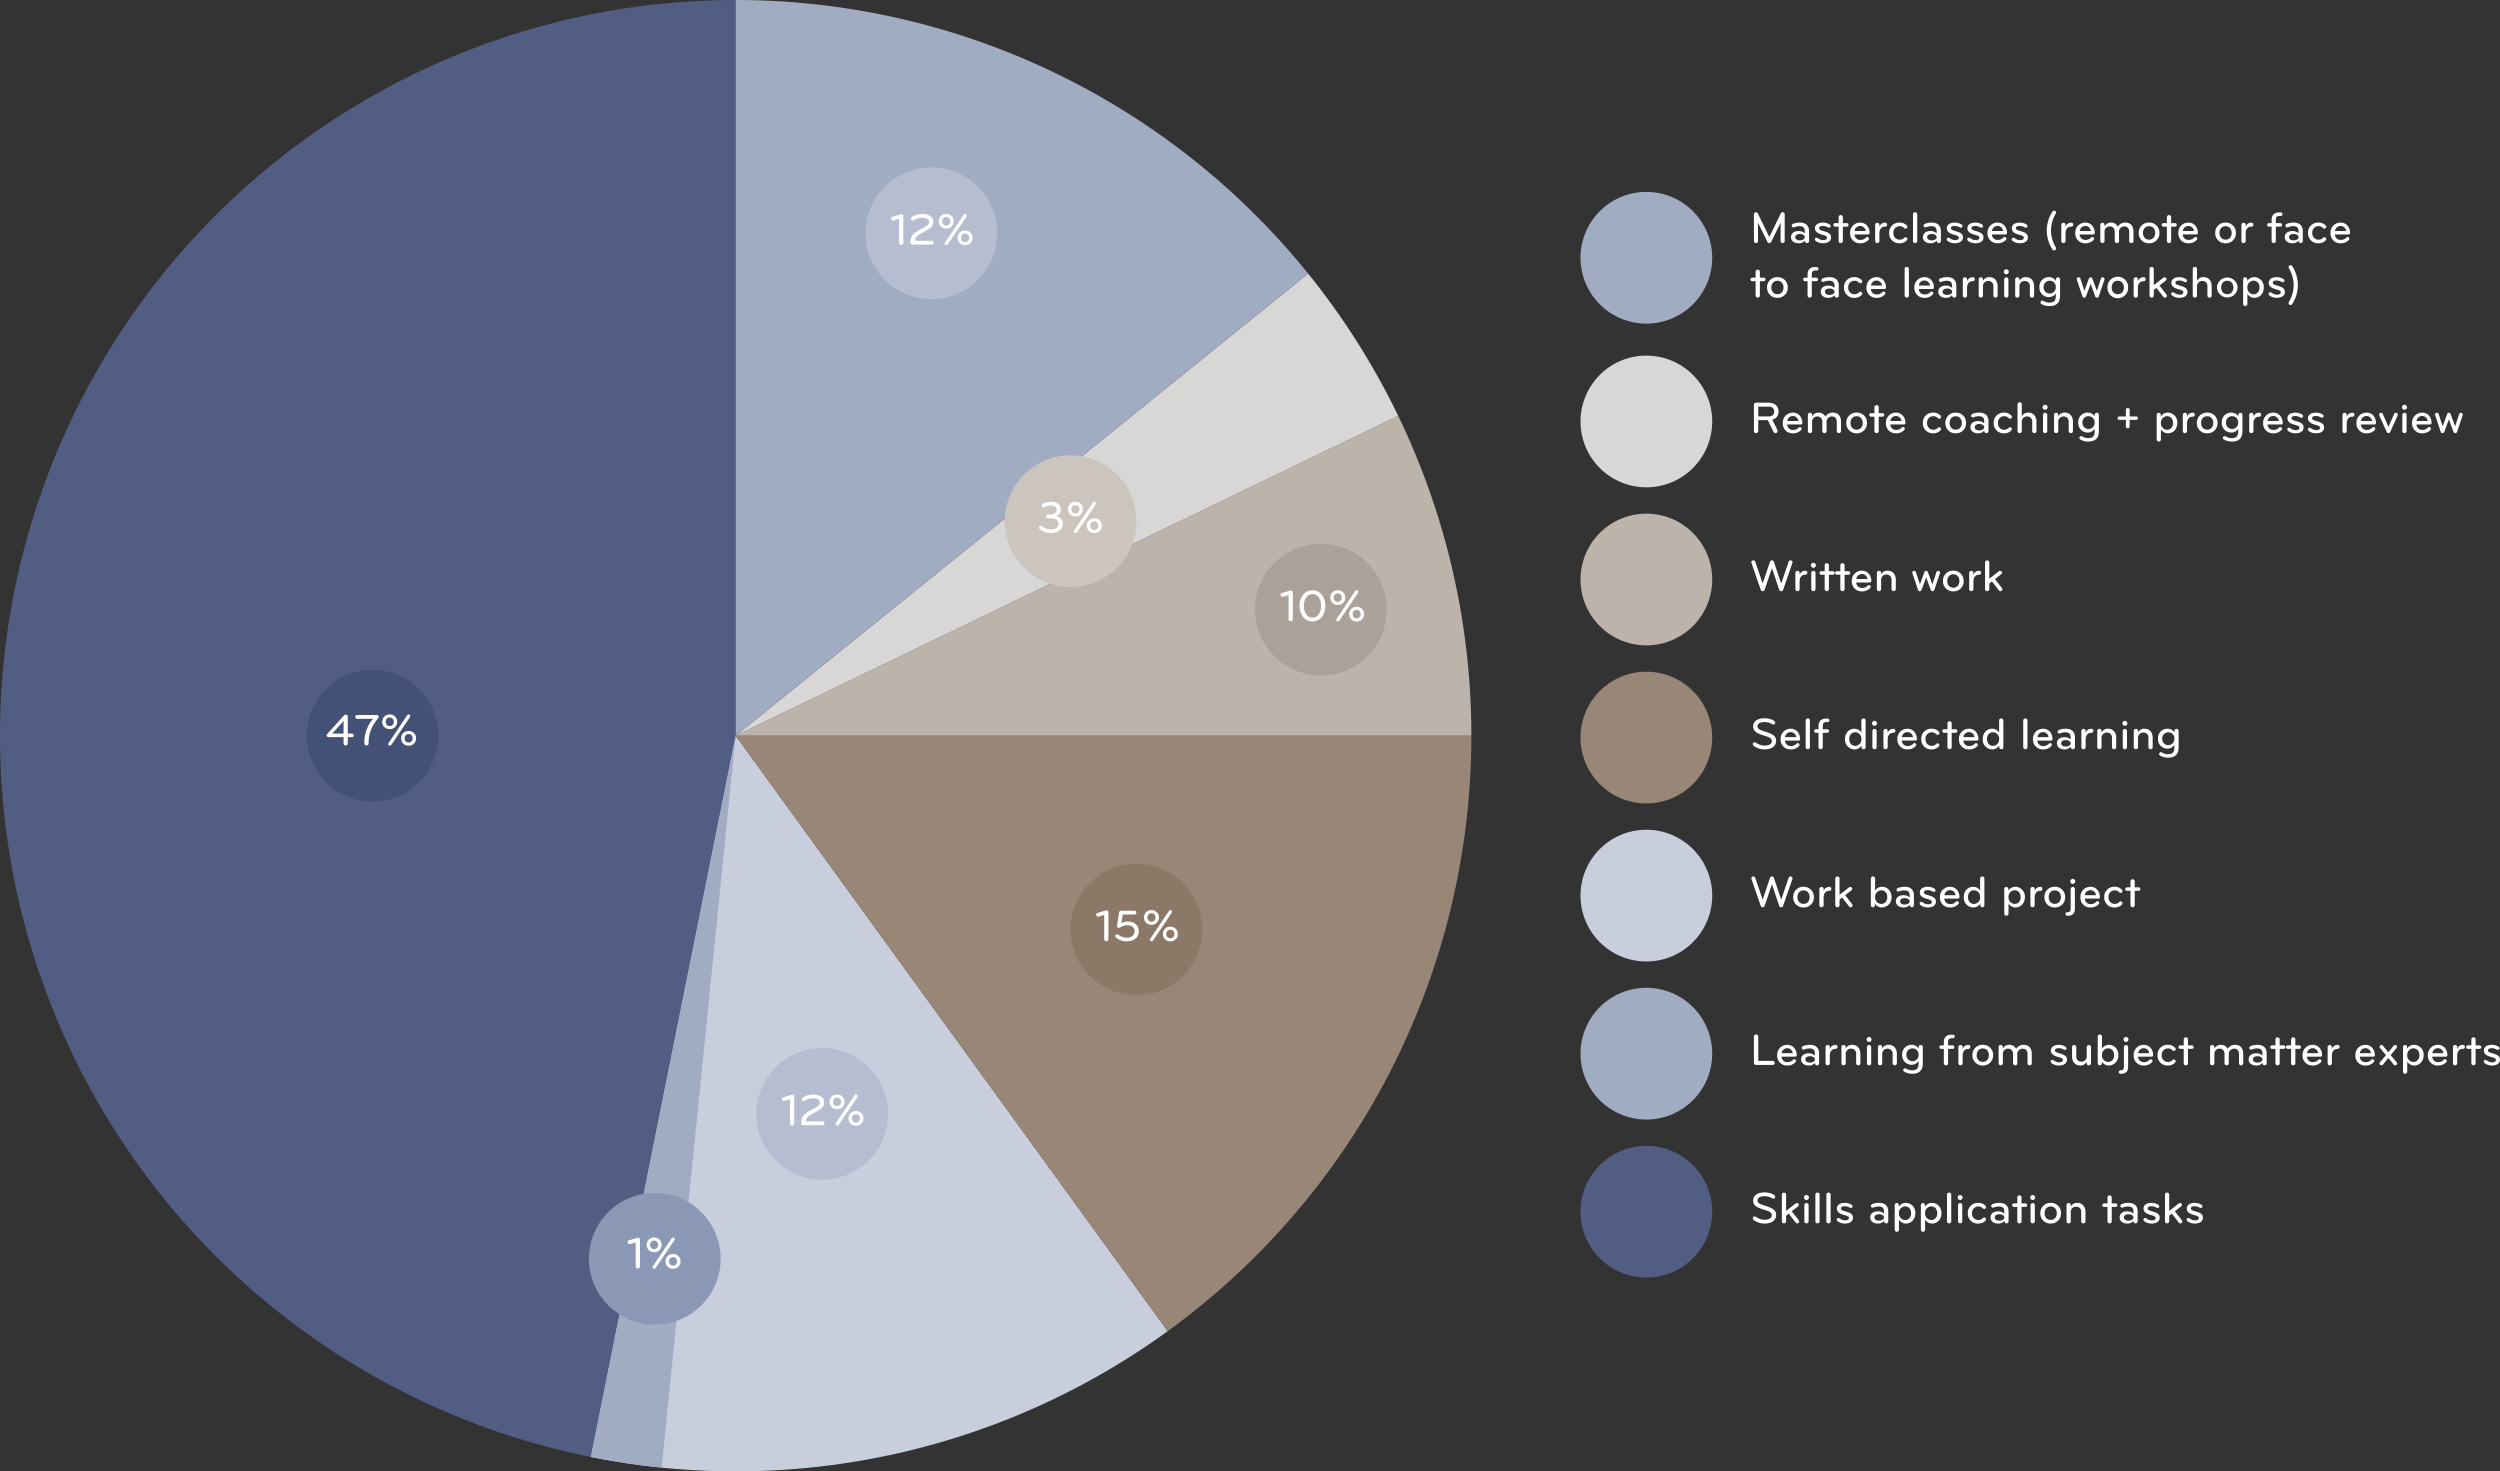
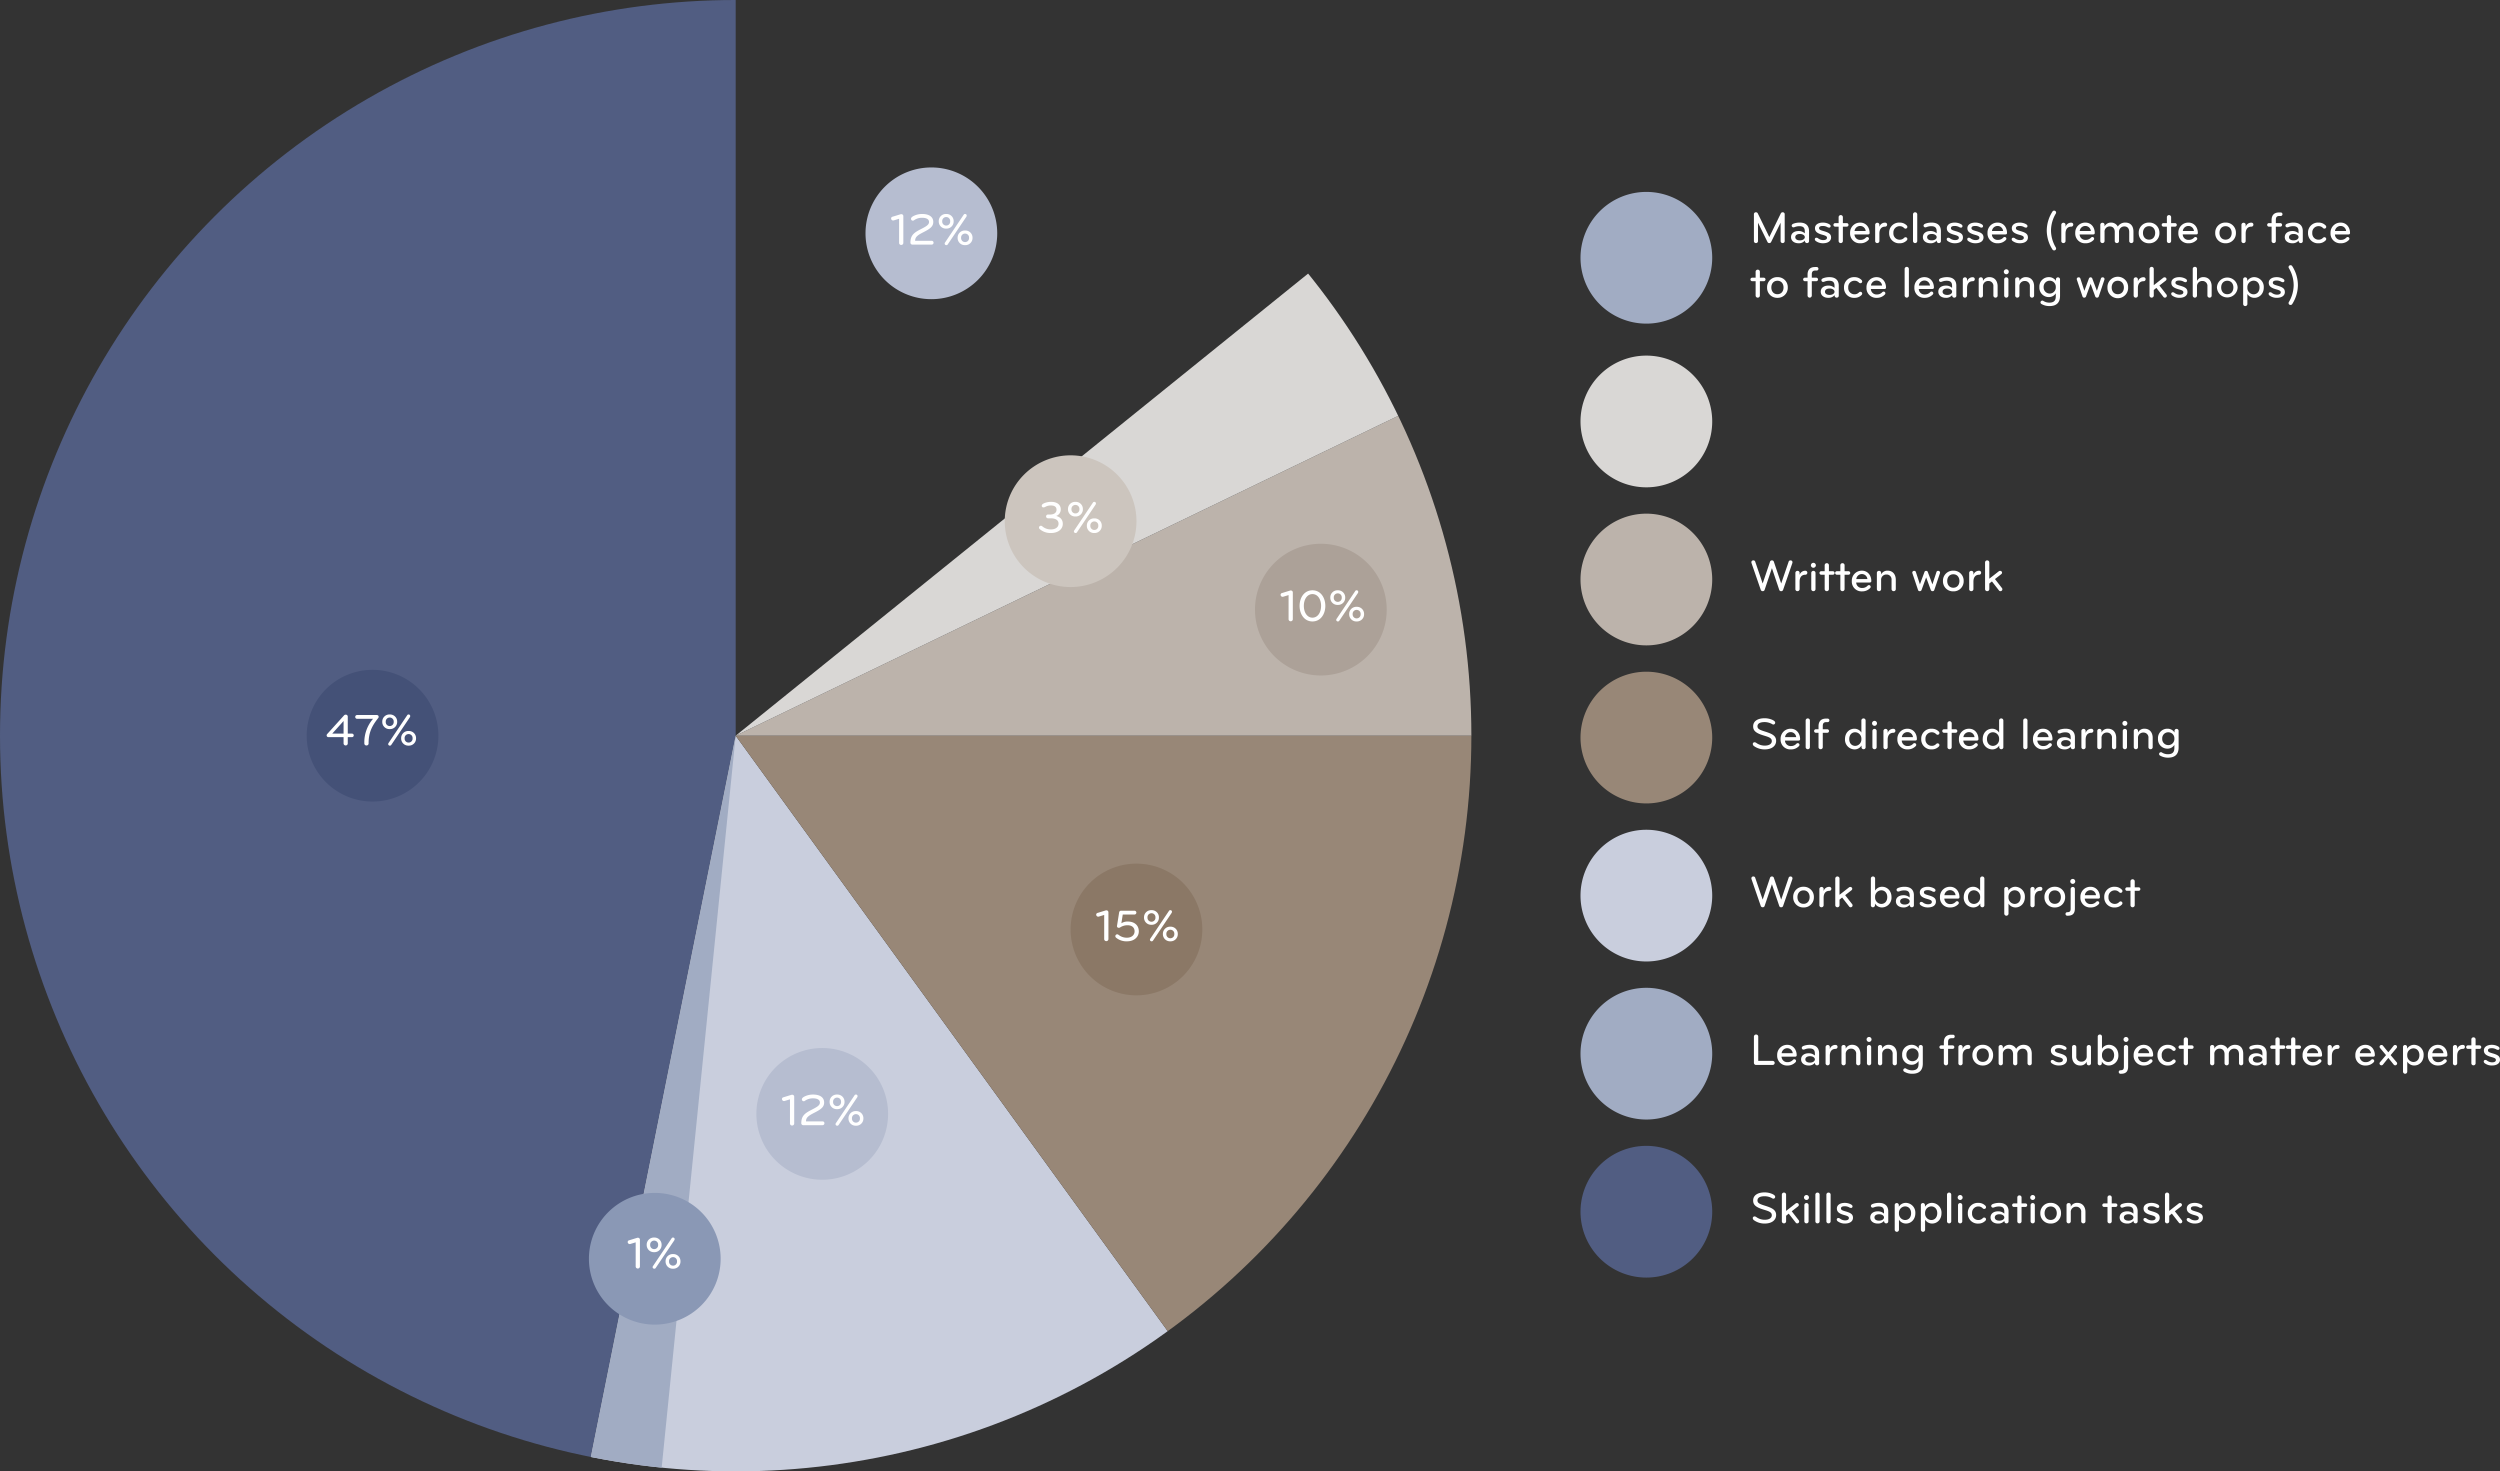
<svg xmlns="http://www.w3.org/2000/svg" width="1328.688" height="782" viewBox="0 0 1328.688 782">
  <rect x="0" y="0" width="1328.688" height="782" fill="#333333" stroke="none" />
  <defs>
    <clipPath id="clip-path">
      <circle id="Ellipse_114" data-name="Ellipse 114" cx="391" cy="391" r="391" transform="translate(558 408)" fill="#fff" stroke="#707070" stroke-width="1" />
    </clipPath>
    <clipPath id="clip-path-2">
      <circle id="Ellipse_116" data-name="Ellipse 116" cx="391" cy="391" r="391" transform="translate(558 408)" fill="#3d4e6f" />
    </clipPath>
  </defs>
  <g id="Group_226" data-name="Group 226" transform="translate(-13046 -6227)">
    <g id="Segment_1" data-name="Segment 1" transform="translate(12488 5819)" clip-path="url(#clip-path)">
      <path id="Path_148" data-name="Path 148" d="M13700,4622.214V5227l-92.654,461.463-450.267-178.245s-64.4-390.676-58.911-398.247,249.631-376.124,249.631-376.124Z" transform="translate(-12751 -4428)" fill="#515d82" />
    </g>
    <path id="Path_155" data-name="Path 155" d="M35,0A35,35,0,1,1,0,35,35,35,0,0,1,35,0Z" transform="translate(13209 6583)" fill="#445177" />
    <g id="Segment_3" data-name="Segment 3" transform="translate(12488 5819)" clip-path="url(#clip-path-2)">
      <path id="Path_149" data-name="Path 149" d="M13991.64,5628.953,13700,5227l-92.654,461.463Z" transform="translate(-12751 -4428)" fill="#c9cedd" />
    </g>
    <g id="Segment_2" data-name="Segment 2" transform="translate(12488 5819)" clip-path="url(#clip-path)">
      <path id="Path_150" data-name="Path 150" d="M13651.795,5703.659,13700,5227l-92.654,461.463Z" transform="translate(-12751 -4428)" fill="#a1acc3" />
    </g>
    <g id="Segment_4" data-name="Segment 4" transform="translate(12488 5819)" clip-path="url(#clip-path)">
      <path id="Path_151" data-name="Path 151" d="M13991.64,5628.953,13700,5227h502.987Z" transform="translate(-12751 -4428)" fill="#988777" />
    </g>
    <g id="Segment_5" data-name="Segment 5" transform="translate(12488 5819)" clip-path="url(#clip-path)">
      <path id="Path_152" data-name="Path 152" d="M14166.727,5001.676,13700,5227h502.987Z" transform="translate(-12751 -4428)" fill="#bcb3ab" />
    </g>
    <g id="Segment_6" data-name="Segment 6" transform="translate(12488 5819)" clip-path="url(#clip-path)">
      <path id="Path_153" data-name="Path 153" d="M14166.727,5001.676,13700,5227l376.073-303.6Z" transform="translate(-12751 -4428)" fill="#d9d7d5" />
    </g>
    <g id="Segment_7" data-name="Segment 7" transform="translate(12488 5819)" clip-path="url(#clip-path)">
-       <path id="Path_154" data-name="Path 154" d="M13700,4783.581V5227l376.073-303.6Z" transform="translate(-12751 -4428)" fill="#a1acc3" />
-     </g>
+       </g>
    <path id="Path_156" data-name="Path 156" d="M15-5.16a.928.928,0,0,0-.96-.936H11.832v-8.976a1.027,1.027,0,0,0-1.08-1.1,1.218,1.218,0,0,0-.984.48L.912-5.9A1.1,1.1,0,0,0,.6-5.16a.934.934,0,0,0,.984.936H9.6V-.912a1.092,1.092,0,0,0,1.128,1.1,1.086,1.086,0,0,0,1.1-1.1V-4.224H14.04A.928.928,0,0,0,15-5.16ZM9.6-6.1H3.576l6.024-6.7ZM28.248-15c0-.672-.432-.984-1.1-.984H16.824a1,1,0,0,0-1.032,1.008,1,1,0,0,0,1.032,1.008h8.448A19,19,0,0,0,20.64-.912a1.039,1.039,0,0,0,1.128,1.1A1.052,1.052,0,0,0,22.9-.912c0-5.568,1.608-9.072,5.112-13.464A.912.912,0,0,0,28.248-15ZM48.12-3.6a3.775,3.775,0,0,0-3.96-3.888A3.775,3.775,0,0,0,40.2-3.6,3.788,3.788,0,0,0,44.16.288,3.788,3.788,0,0,0,48.12-3.6Zm-3.1-11.784a.819.819,0,0,0-.888-.888.789.789,0,0,0-.72.408L33.624-1.272a1.308,1.308,0,0,0-.312.744.872.872,0,0,0,.936.816.829.829,0,0,0,.7-.384L44.76-14.688A1.366,1.366,0,0,0,45.024-15.384ZM46.272-3.6A2.081,2.081,0,0,1,44.16-1.344,2.094,2.094,0,0,1,42.048-3.6,2.094,2.094,0,0,1,44.16-5.856,2.081,2.081,0,0,1,46.272-3.6Zm-8.184-8.784a3.775,3.775,0,0,0-3.96-3.888,3.775,3.775,0,0,0-3.96,3.888A3.788,3.788,0,0,0,34.128-8.5,3.788,3.788,0,0,0,38.088-12.384Zm-1.848,0a2.081,2.081,0,0,1-2.112,2.256,2.094,2.094,0,0,1-2.112-2.256,2.094,2.094,0,0,1,2.112-2.256A2.081,2.081,0,0,1,36.24-12.384Z" transform="translate(13219 6623)" fill="#fff" />
    <path id="Path_157" data-name="Path 157" d="M35,0A35,35,0,1,1,0,35,35,35,0,0,1,35,0Z" transform="translate(13359 6861)" fill="#8a98b5" />
    <path id="Path_158" data-name="Path 158" d="M7.1-.936V-15.024A1.047,1.047,0,0,0,6-16.176a1.451,1.451,0,0,0-.528.1L1.416-14.832a.962.962,0,0,0-.816.984,1.075,1.075,0,0,0,1.128,1.032,1.2,1.2,0,0,0,.288-.048l2.832-.864V-.936A1.1,1.1,0,0,0,5.976.192,1.1,1.1,0,0,0,7.1-.936ZM28.656-3.6A3.775,3.775,0,0,0,24.7-7.488,3.775,3.775,0,0,0,20.736-3.6,3.788,3.788,0,0,0,24.7.288,3.788,3.788,0,0,0,28.656-3.6Zm-3.1-11.784a.819.819,0,0,0-.888-.888.789.789,0,0,0-.72.408L14.16-1.272a1.308,1.308,0,0,0-.312.744.872.872,0,0,0,.936.816.829.829,0,0,0,.7-.384L25.3-14.688A1.366,1.366,0,0,0,25.56-15.384ZM26.808-3.6A2.081,2.081,0,0,1,24.7-1.344,2.094,2.094,0,0,1,22.584-3.6,2.094,2.094,0,0,1,24.7-5.856,2.081,2.081,0,0,1,26.808-3.6Zm-8.184-8.784a3.775,3.775,0,0,0-3.96-3.888,3.775,3.775,0,0,0-3.96,3.888A3.788,3.788,0,0,0,14.664-8.5,3.788,3.788,0,0,0,18.624-12.384Zm-1.848,0a2.081,2.081,0,0,1-2.112,2.256,2.094,2.094,0,0,1-2.112-2.256,2.094,2.094,0,0,1,2.112-2.256A2.081,2.081,0,0,1,16.776-12.384Z" transform="translate(13379 6901)" fill="#fff" />
    <path id="Path_159" data-name="Path 159" d="M35,0A35,35,0,1,1,0,35,35,35,0,0,1,35,0Z" transform="translate(13448 6784)" fill="#b6bdd0" />
    <path id="Path_160" data-name="Path 160" d="M7.1-.936V-15.024A1.047,1.047,0,0,0,6-16.176a1.451,1.451,0,0,0-.528.1L1.416-14.832a.962.962,0,0,0-.816.984,1.075,1.075,0,0,0,1.128,1.032,1.2,1.2,0,0,0,.288-.048l2.832-.864V-.936A1.1,1.1,0,0,0,5.976.192,1.1,1.1,0,0,0,7.1-.936ZM23.16-1.008a.97.97,0,0,0-1.008-1.008H13.368c0-2.16,1.464-3.072,4.7-4.728,3.432-1.752,4.944-3,4.944-5.3,0-2.784-2.376-4.224-5.808-4.224a10,10,0,0,0-4.368.912c-1.056.5-1.656.984-1.656,1.7a.97.97,0,0,0,1.008.936.985.985,0,0,0,.528-.168,7.2,7.2,0,0,1,4.368-1.368c2.232,0,3.672.744,3.672,2.232,0,1.608-1.752,2.472-4.632,3.96-3.384,1.752-5.256,3.144-5.256,7.032A1.015,1.015,0,0,0,11.856,0h10.3A.984.984,0,0,0,23.16-1.008ZM43.872-3.6a3.775,3.775,0,0,0-3.96-3.888A3.775,3.775,0,0,0,35.952-3.6,3.788,3.788,0,0,0,39.912.288,3.788,3.788,0,0,0,43.872-3.6Zm-3.1-11.784a.819.819,0,0,0-.888-.888.789.789,0,0,0-.72.408L29.376-1.272a1.308,1.308,0,0,0-.312.744A.872.872,0,0,0,30,.288.829.829,0,0,0,30.7-.1l9.816-14.592A1.366,1.366,0,0,0,40.776-15.384ZM42.024-3.6a2.081,2.081,0,0,1-2.112,2.256A2.094,2.094,0,0,1,37.8-3.6a2.094,2.094,0,0,1,2.112-2.256A2.081,2.081,0,0,1,42.024-3.6ZM33.84-12.384a3.775,3.775,0,0,0-3.96-3.888,3.775,3.775,0,0,0-3.96,3.888A3.788,3.788,0,0,0,29.88-8.5,3.788,3.788,0,0,0,33.84-12.384Zm-1.848,0a2.081,2.081,0,0,1-2.112,2.256,2.094,2.094,0,0,1-2.112-2.256A2.094,2.094,0,0,1,29.88-14.64,2.081,2.081,0,0,1,31.992-12.384Z" transform="translate(13461 6825)" fill="#fff" />
    <path id="Path_161" data-name="Path 161" d="M35,0A35,35,0,1,1,0,35,35,35,0,0,1,35,0Z" transform="translate(13615 6686)" fill="#8b7866" />
    <path id="Path_162" data-name="Path 162" d="M7.1-.936V-15.024A1.047,1.047,0,0,0,6-16.176a1.451,1.451,0,0,0-.528.1L1.416-14.832a.962.962,0,0,0-.816.984,1.075,1.075,0,0,0,1.128,1.032,1.2,1.2,0,0,0,.288-.048l2.832-.864V-.936A1.1,1.1,0,0,0,5.976.192,1.1,1.1,0,0,0,7.1-.936Zm16.152-4.08c0-3-2.088-5.208-5.9-5.208a6,6,0,0,0-3.36.912l.72-4.632H20.9a1.041,1.041,0,0,0,1.056-1.008A1.029,1.029,0,0,0,20.9-15.984H13.872a1.032,1.032,0,0,0-1.08.912l-1.128,7.1a.9.9,0,0,0,1.008,1.08A1.19,1.19,0,0,0,13.3-7.08a7.142,7.142,0,0,1,3.936-1.176C19.68-8.256,21-6.936,21-5.016c0,1.968-1.608,3.384-4.056,3.384a7.013,7.013,0,0,1-4.536-1.584.986.986,0,0,0-.624-.216A.976.976,0,0,0,10.776-2.4a1.108,1.108,0,0,0,.432.792,8.62,8.62,0,0,0,5.736,1.9C21.024.288,23.256-2.208,23.256-5.016ZM43.968-3.6a3.775,3.775,0,0,0-3.96-3.888A3.775,3.775,0,0,0,36.048-3.6,3.788,3.788,0,0,0,40.008.288,3.788,3.788,0,0,0,43.968-3.6Zm-3.1-11.784a.819.819,0,0,0-.888-.888.789.789,0,0,0-.72.408L29.472-1.272a1.308,1.308,0,0,0-.312.744A.872.872,0,0,0,30.1.288a.829.829,0,0,0,.7-.384l9.816-14.592A1.366,1.366,0,0,0,40.872-15.384ZM42.12-3.6a2.081,2.081,0,0,1-2.112,2.256A2.094,2.094,0,0,1,37.9-3.6a2.094,2.094,0,0,1,2.112-2.256A2.081,2.081,0,0,1,42.12-3.6Zm-8.184-8.784a3.775,3.775,0,0,0-3.96-3.888,3.775,3.775,0,0,0-3.96,3.888A3.788,3.788,0,0,0,29.976-8.5,3.788,3.788,0,0,0,33.936-12.384Zm-1.848,0a2.081,2.081,0,0,1-2.112,2.256,2.094,2.094,0,0,1-2.112-2.256,2.094,2.094,0,0,1,2.112-2.256A2.081,2.081,0,0,1,32.088-12.384Z" transform="translate(13628 6727)" fill="#fff" />
    <path id="Path_163" data-name="Path 163" d="M35,0A35,35,0,1,1,0,35,35,35,0,0,1,35,0Z" transform="translate(13713 6516)" fill="#aca198" />
    <path id="Path_164" data-name="Path 164" d="M7.1-.936V-15.024A1.047,1.047,0,0,0,6-16.176a1.451,1.451,0,0,0-.528.1L1.416-14.832a.962.962,0,0,0-.816.984,1.075,1.075,0,0,0,1.128,1.032,1.2,1.2,0,0,0,.288-.048l2.832-.864V-.936A1.1,1.1,0,0,0,5.976.192,1.1,1.1,0,0,0,7.1-.936Zm17.28-7.056c0-4.32-2.448-8.28-6.84-8.28s-6.84,3.96-6.84,8.28,2.448,8.28,6.84,8.28S24.384-3.672,24.384-7.992Zm-2.256,0c0,3.528-1.8,6.264-4.584,6.264S12.96-4.464,12.96-7.992s1.8-6.264,4.584-6.264S22.128-11.52,22.128-7.992ZM44.976-3.6a3.775,3.775,0,0,0-3.96-3.888A3.775,3.775,0,0,0,37.056-3.6,3.788,3.788,0,0,0,41.016.288,3.788,3.788,0,0,0,44.976-3.6Zm-3.1-11.784a.819.819,0,0,0-.888-.888.789.789,0,0,0-.72.408L30.48-1.272a1.308,1.308,0,0,0-.312.744A.872.872,0,0,0,31.1.288.829.829,0,0,0,31.8-.1l9.816-14.592A1.366,1.366,0,0,0,41.88-15.384ZM43.128-3.6a2.081,2.081,0,0,1-2.112,2.256A2.094,2.094,0,0,1,38.9-3.6a2.094,2.094,0,0,1,2.112-2.256A2.081,2.081,0,0,1,43.128-3.6Zm-8.184-8.784a3.775,3.775,0,0,0-3.96-3.888,3.775,3.775,0,0,0-3.96,3.888A3.788,3.788,0,0,0,30.984-8.5,3.788,3.788,0,0,0,34.944-12.384Zm-1.848,0a2.081,2.081,0,0,1-2.112,2.256,2.094,2.094,0,0,1-2.112-2.256,2.094,2.094,0,0,1,2.112-2.256A2.081,2.081,0,0,1,33.1-12.384Z" transform="translate(13726 6557)" fill="#fff" />
    <path id="Path_165" data-name="Path 165" d="M35,0A35,35,0,1,1,0,35,35,35,0,0,1,35,0Z" transform="translate(13580 6469)" fill="#ccc5be" />
    <path id="Path_166" data-name="Path 166" d="M13.848-4.584c0-2.3-1.392-3.624-3.5-4.2a3.653,3.653,0,0,0,2.424-3.456c0-2.544-1.992-4.032-5.064-4.032a9.44,9.44,0,0,0-3.528.624c-.6.24-1.512.672-1.512,1.44a.85.85,0,0,0,.912.888,2.284,2.284,0,0,0,1.056-.336,5.878,5.878,0,0,1,2.88-.7c1.752,0,3,.624,3,2.28,0,1.488-1.176,2.544-3.48,2.544H6a.985.985,0,0,0-1.032.984A1,1,0,0,0,6-7.536H7.344c2.424,0,4.248.816,4.248,2.856,0,1.944-1.7,3.048-4.032,3.048a6.789,6.789,0,0,1-4.68-1.7,1.078,1.078,0,0,0-.648-.24A.983.983,0,0,0,1.2-2.592a1.082,1.082,0,0,0,.408.816A8.708,8.708,0,0,0,7.56.288C11.256.288,13.848-1.68,13.848-4.584ZM34.56-3.6A3.775,3.775,0,0,0,30.6-7.488,3.775,3.775,0,0,0,26.64-3.6,3.788,3.788,0,0,0,30.6.288,3.788,3.788,0,0,0,34.56-3.6Zm-3.1-11.784a.819.819,0,0,0-.888-.888.789.789,0,0,0-.72.408L20.064-1.272a1.308,1.308,0,0,0-.312.744.872.872,0,0,0,.936.816.829.829,0,0,0,.7-.384L31.2-14.688A1.366,1.366,0,0,0,31.464-15.384ZM32.712-3.6A2.081,2.081,0,0,1,30.6-1.344,2.094,2.094,0,0,1,28.488-3.6,2.094,2.094,0,0,1,30.6-5.856,2.081,2.081,0,0,1,32.712-3.6Zm-8.184-8.784a3.775,3.775,0,0,0-3.96-3.888,3.775,3.775,0,0,0-3.96,3.888A3.788,3.788,0,0,0,20.568-8.5,3.788,3.788,0,0,0,24.528-12.384Zm-1.848,0a2.081,2.081,0,0,1-2.112,2.256,2.094,2.094,0,0,1-2.112-2.256,2.094,2.094,0,0,1,2.112-2.256A2.081,2.081,0,0,1,22.68-12.384Z" transform="translate(13597 6510)" fill="#fff" />
    <path id="Path_167" data-name="Path 167" d="M35,0A35,35,0,1,1,0,35,35,35,0,0,1,35,0Z" transform="translate(13506 6316)" fill="#b6bdd0" />
    <path id="Path_168" data-name="Path 168" d="M7.1-.936V-15.024A1.047,1.047,0,0,0,6-16.176a1.451,1.451,0,0,0-.528.1L1.416-14.832a.962.962,0,0,0-.816.984,1.075,1.075,0,0,0,1.128,1.032,1.2,1.2,0,0,0,.288-.048l2.832-.864V-.936A1.1,1.1,0,0,0,5.976.192,1.1,1.1,0,0,0,7.1-.936ZM23.16-1.008a.97.97,0,0,0-1.008-1.008H13.368c0-2.16,1.464-3.072,4.7-4.728,3.432-1.752,4.944-3,4.944-5.3,0-2.784-2.376-4.224-5.808-4.224a10,10,0,0,0-4.368.912c-1.056.5-1.656.984-1.656,1.7a.97.97,0,0,0,1.008.936.985.985,0,0,0,.528-.168,7.2,7.2,0,0,1,4.368-1.368c2.232,0,3.672.744,3.672,2.232,0,1.608-1.752,2.472-4.632,3.96-3.384,1.752-5.256,3.144-5.256,7.032A1.015,1.015,0,0,0,11.856,0h10.3A.984.984,0,0,0,23.16-1.008ZM43.872-3.6a3.775,3.775,0,0,0-3.96-3.888A3.775,3.775,0,0,0,35.952-3.6,3.788,3.788,0,0,0,39.912.288,3.788,3.788,0,0,0,43.872-3.6Zm-3.1-11.784a.819.819,0,0,0-.888-.888.789.789,0,0,0-.72.408L29.376-1.272a1.308,1.308,0,0,0-.312.744A.872.872,0,0,0,30,.288.829.829,0,0,0,30.7-.1l9.816-14.592A1.366,1.366,0,0,0,40.776-15.384ZM42.024-3.6a2.081,2.081,0,0,1-2.112,2.256A2.094,2.094,0,0,1,37.8-3.6a2.094,2.094,0,0,1,2.112-2.256A2.081,2.081,0,0,1,42.024-3.6ZM33.84-12.384a3.775,3.775,0,0,0-3.96-3.888,3.775,3.775,0,0,0-3.96,3.888A3.788,3.788,0,0,0,29.88-8.5,3.788,3.788,0,0,0,33.84-12.384Zm-1.848,0a2.081,2.081,0,0,1-2.112,2.256,2.094,2.094,0,0,1-2.112-2.256A2.094,2.094,0,0,1,29.88-14.64,2.081,2.081,0,0,1,31.992-12.384Z" transform="translate(13519 6357)" fill="#fff" />
    <path id="Path_169" data-name="Path 169" d="M35,0A35,35,0,1,1,0,35,35,35,0,0,1,35,0Z" transform="translate(13886 6329)" fill="#a1acc3" />
    <path id="Path_170" data-name="Path 170" d="M10.344-3.024,4.272-15.48a1.069,1.069,0,0,0-1.032-.7A1.008,1.008,0,0,0,2.16-15.1V-.912A1.052,1.052,0,0,0,3.24.192a1.058,1.058,0,0,0,1.1-1.1v-9.72L9.336-.48a1.028,1.028,0,0,0,1.008.672A1.028,1.028,0,0,0,11.352-.48l4.992-10.152v9.72a1.058,1.058,0,0,0,1.1,1.1,1.052,1.052,0,0,0,1.08-1.1V-15.1a1.008,1.008,0,0,0-1.08-1.08,1.069,1.069,0,0,0-1.032.7ZM31.464-.936V-6.168c0-2.928-1.776-4.536-4.944-4.536a9.61,9.61,0,0,0-3.216.528c-.6.24-1.056.528-1.056,1.08a.9.9,0,0,0,.96.936,2.422,2.422,0,0,0,.744-.192,6.566,6.566,0,0,1,2.376-.432c2.088,0,2.88.864,2.88,2.76v1.032a4.707,4.707,0,0,0-3.24-1.224c-2.328,0-4.08,1.128-4.08,3.264,0,1.92,1.656,3.24,3.984,3.24a4.086,4.086,0,0,0,3.384-1.44v.216A1.078,1.078,0,0,0,30.36.192,1.039,1.039,0,0,0,31.464-.936ZM29.208-2.952c0,1.008-1.2,1.7-2.616,1.7-1.44,0-2.448-.624-2.448-1.7s.984-1.7,2.5-1.7C27.912-4.656,29.208-4.032,29.208-2.952Zm13.968.168c0-1.944-1.344-2.64-3.936-3.384-1.728-.5-2.448-.768-2.448-1.584,0-.84.816-1.152,2.016-1.152a4.712,4.712,0,0,1,2.28.552,2.187,2.187,0,0,0,.984.336.786.786,0,0,0,.864-.84c0-.48-.456-.864-1.1-1.176a7.094,7.094,0,0,0-2.976-.672c-2.592,0-4.248,1.176-4.248,2.976,0,1.728,1.08,2.736,4.032,3.528,1.68.456,2.352.768,2.352,1.584,0,.744-.7,1.224-1.992,1.224a4.525,4.525,0,0,1-2.712-.936,1.393,1.393,0,0,0-.888-.336.8.8,0,0,0-.864.792,1.2,1.2,0,0,0,.48.936A6.25,6.25,0,0,0,38.832.288C41.688.288,43.176-1.008,43.176-2.784ZM49.44-.936V-8.544H51.5a.922.922,0,0,0,.936-.936.922.922,0,0,0-.936-.936H49.44V-13.56a1.1,1.1,0,0,0-1.128-1.128,1.1,1.1,0,0,0-1.128,1.128v3.144H45.36a.922.922,0,0,0-.936.936.922.922,0,0,0,.936.936h1.824V-.936A1.1,1.1,0,0,0,48.312.192,1.1,1.1,0,0,0,49.44-.936ZM58.656-10.7a5.293,5.293,0,0,0-5.376,5.5,5.179,5.179,0,0,0,5.472,5.5,5.748,5.748,0,0,0,4.272-1.752,1,1,0,0,0,.288-.648.908.908,0,0,0-.936-.936,1.1,1.1,0,0,0-.744.36,3.687,3.687,0,0,1-2.784,1.176,3,3,0,0,1-3.24-2.9h7.176c.648,0,.864-.384.864-.768C63.648-8.256,61.68-10.7,58.656-10.7Zm2.9,4.464h-5.9a2.981,2.981,0,0,1,3-2.664A2.925,2.925,0,0,1,61.56-6.24ZM72.96-9.6A1.008,1.008,0,0,0,71.9-10.656a3.038,3.038,0,0,0-3.048,2.232V-9.456a1.071,1.071,0,0,0-1.1-1.152A1.109,1.109,0,0,0,66.6-9.456v8.52A1.07,1.07,0,0,0,67.728.192,1.112,1.112,0,0,0,68.856-.936V-4.872c0-2.424,1.152-3.672,3.048-3.672A1.035,1.035,0,0,0,72.96-9.6Zm6.7-1.1a5.284,5.284,0,0,0-5.616,5.5,5.284,5.284,0,0,0,5.616,5.5,5.072,5.072,0,0,0,3.72-1.512,1.1,1.1,0,0,0,.336-.792.945.945,0,0,0-1.032-.912c-.408,0-.672.336-.96.576a3.047,3.047,0,0,1-2.04.744,3.317,3.317,0,0,1-3.384-3.6,3.317,3.317,0,0,1,3.384-3.6,3.047,3.047,0,0,1,2.04.744c.288.24.552.576.96.576A.945.945,0,0,0,83.712-8.4a1.1,1.1,0,0,0-.336-.792A5.072,5.072,0,0,0,79.656-10.7ZM88.968-.936V-15.048a1.1,1.1,0,0,0-1.128-1.128,1.1,1.1,0,0,0-1.128,1.128V-.936A1.1,1.1,0,0,0,87.84.192,1.1,1.1,0,0,0,88.968-.936Zm12.576,0V-6.168c0-2.928-1.776-4.536-4.944-4.536a9.61,9.61,0,0,0-3.216.528c-.6.24-1.056.528-1.056,1.08a.9.9,0,0,0,.96.936,2.422,2.422,0,0,0,.744-.192,6.566,6.566,0,0,1,2.376-.432c2.088,0,2.88.864,2.88,2.76v1.032a4.707,4.707,0,0,0-3.24-1.224c-2.328,0-4.08,1.128-4.08,3.264,0,1.92,1.656,3.24,3.984,3.24a4.086,4.086,0,0,0,3.384-1.44v.216a1.078,1.078,0,0,0,1.1,1.128A1.039,1.039,0,0,0,101.544-.936ZM99.288-2.952c0,1.008-1.2,1.7-2.616,1.7-1.44,0-2.448-.624-2.448-1.7s.984-1.7,2.5-1.7C97.992-4.656,99.288-4.032,99.288-2.952Zm13.968.168c0-1.944-1.344-2.64-3.936-3.384-1.728-.5-2.448-.768-2.448-1.584,0-.84.816-1.152,2.016-1.152a4.712,4.712,0,0,1,2.28.552,2.187,2.187,0,0,0,.984.336.786.786,0,0,0,.864-.84c0-.48-.456-.864-1.1-1.176a7.094,7.094,0,0,0-2.976-.672c-2.592,0-4.248,1.176-4.248,2.976,0,1.728,1.08,2.736,4.032,3.528,1.68.456,2.352.768,2.352,1.584,0,.744-.7,1.224-1.992,1.224a4.525,4.525,0,0,1-2.712-.936,1.393,1.393,0,0,0-.888-.336.8.8,0,0,0-.864.792,1.2,1.2,0,0,0,.48.936A6.25,6.25,0,0,0,108.912.288C111.768.288,113.256-1.008,113.256-2.784Zm10.92,0c0-1.944-1.344-2.64-3.936-3.384-1.728-.5-2.448-.768-2.448-1.584,0-.84.816-1.152,2.016-1.152a4.712,4.712,0,0,1,2.28.552,2.187,2.187,0,0,0,.984.336.786.786,0,0,0,.864-.84c0-.48-.456-.864-1.1-1.176a7.094,7.094,0,0,0-2.976-.672c-2.592,0-4.248,1.176-4.248,2.976,0,1.728,1.08,2.736,4.032,3.528,1.68.456,2.352.768,2.352,1.584,0,.744-.7,1.224-1.992,1.224a4.525,4.525,0,0,1-2.712-.936,1.393,1.393,0,0,0-.888-.336.8.8,0,0,0-.864.792,1.2,1.2,0,0,0,.48.936A6.25,6.25,0,0,0,119.832.288C122.688.288,124.176-1.008,124.176-2.784Zm7.512-7.92a5.293,5.293,0,0,0-5.376,5.5,5.179,5.179,0,0,0,5.472,5.5,5.748,5.748,0,0,0,4.272-1.752,1,1,0,0,0,.288-.648.908.908,0,0,0-.936-.936,1.1,1.1,0,0,0-.744.36,3.687,3.687,0,0,1-2.784,1.176,3,3,0,0,1-3.24-2.9h7.176c.648,0,.864-.384.864-.768C136.68-8.256,134.712-10.7,131.688-10.7Zm2.9,4.464h-5.9a2.981,2.981,0,0,1,3-2.664A2.925,2.925,0,0,1,134.592-6.24Zm13.2,3.456c0-1.944-1.344-2.64-3.936-3.384-1.728-.5-2.448-.768-2.448-1.584,0-.84.816-1.152,2.016-1.152a4.712,4.712,0,0,1,2.28.552,2.187,2.187,0,0,0,.984.336.786.786,0,0,0,.864-.84c0-.48-.456-.864-1.1-1.176a7.094,7.094,0,0,0-2.976-.672c-2.592,0-4.248,1.176-4.248,2.976,0,1.728,1.08,2.736,4.032,3.528,1.68.456,2.352.768,2.352,1.584,0,.744-.7,1.224-1.992,1.224a4.525,4.525,0,0,1-2.712-.936,1.393,1.393,0,0,0-.888-.336.8.8,0,0,0-.864.792,1.2,1.2,0,0,0,.48.936A6.25,6.25,0,0,0,143.448.288C146.3.288,147.792-1.008,147.792-2.784ZM160.8-16.512a18.942,18.942,0,0,0-3,10.032,18.942,18.942,0,0,0,3,10.032.983.983,0,0,0,.912.528,1,1,0,0,0,1.056-.96,1.14,1.14,0,0,0-.144-.576,17.864,17.864,0,0,1-2.568-9.024,17.864,17.864,0,0,1,2.568-9.024,1.14,1.14,0,0,0,.144-.576,1,1,0,0,0-1.056-.96A.983.983,0,0,0,160.8-16.512ZM171.888-9.6a1.008,1.008,0,0,0-1.056-1.056,3.038,3.038,0,0,0-3.048,2.232V-9.456a1.071,1.071,0,0,0-1.1-1.152,1.109,1.109,0,0,0-1.152,1.152v8.52A1.07,1.07,0,0,0,166.656.192a1.112,1.112,0,0,0,1.128-1.128V-4.872c0-2.424,1.152-3.672,3.048-3.672A1.035,1.035,0,0,0,171.888-9.6Zm6.432-1.1a5.293,5.293,0,0,0-5.376,5.5,5.179,5.179,0,0,0,5.472,5.5,5.748,5.748,0,0,0,4.272-1.752,1,1,0,0,0,.288-.648.908.908,0,0,0-.936-.936,1.1,1.1,0,0,0-.744.36,3.687,3.687,0,0,1-2.784,1.176,3,3,0,0,1-3.24-2.9h7.176c.648,0,.864-.384.864-.768C183.312-8.256,181.344-10.7,178.32-10.7Zm2.9,4.464h-5.9a2.981,2.981,0,0,1,3-2.664A2.925,2.925,0,0,1,181.224-6.24Zm22.656,5.3V-5.9c0-2.808-1.392-4.8-4.3-4.8a4.519,4.519,0,0,0-4.008,2.136A3.962,3.962,0,0,0,191.9-10.7a3.759,3.759,0,0,0-3.384,2.016v-.768a1.063,1.063,0,0,0-1.128-1.152,1.077,1.077,0,0,0-1.128,1.152v8.52A1.112,1.112,0,0,0,187.392.192,1.1,1.1,0,0,0,188.52-.936V-5.712A2.726,2.726,0,0,1,191.3-8.664c1.776,0,2.64,1.272,2.64,2.928v4.8A1.1,1.1,0,0,0,195.072.192,1.083,1.083,0,0,0,196.2-.936V-5.712a2.81,2.81,0,0,1,2.856-2.952c1.776,0,2.568,1.272,2.568,2.928v4.8A1.112,1.112,0,0,0,202.752.192,1.1,1.1,0,0,0,203.88-.936Zm13.8-4.272a5.32,5.32,0,0,0-5.5-5.5,5.32,5.32,0,0,0-5.5,5.5,5.32,5.32,0,0,0,5.5,5.5A5.32,5.32,0,0,0,217.68-5.208Zm-2.256,0c0,1.944-1.128,3.576-3.24,3.576s-3.24-1.632-3.24-3.576,1.128-3.576,3.24-3.576S215.424-7.152,215.424-5.208ZM223.9-.936V-8.544h2.064a.922.922,0,0,0,.936-.936.922.922,0,0,0-.936-.936H223.9V-13.56a1.1,1.1,0,0,0-1.128-1.128,1.1,1.1,0,0,0-1.128,1.128v3.144h-1.824a.922.922,0,0,0-.936.936.922.922,0,0,0,.936.936h1.824V-.936A1.1,1.1,0,0,0,222.768.192,1.1,1.1,0,0,0,223.9-.936Zm9.216-9.768a5.293,5.293,0,0,0-5.376,5.5,5.179,5.179,0,0,0,5.472,5.5,5.748,5.748,0,0,0,4.272-1.752,1,1,0,0,0,.288-.648.908.908,0,0,0-.936-.936,1.1,1.1,0,0,0-.744.36A3.687,3.687,0,0,1,233.3-1.512a3,3,0,0,1-3.24-2.9h7.176c.648,0,.864-.384.864-.768C238.1-8.256,236.136-10.7,233.112-10.7Zm2.9,4.464h-5.9a2.981,2.981,0,0,1,3-2.664A2.925,2.925,0,0,1,236.016-6.24Zm22.32,1.032a5.32,5.32,0,0,0-5.5-5.5,5.32,5.32,0,0,0-5.5,5.5,5.32,5.32,0,0,0,5.5,5.5A5.32,5.32,0,0,0,258.336-5.208Zm-2.256,0c0,1.944-1.128,3.576-3.24,3.576s-3.24-1.632-3.24-3.576,1.128-3.576,3.24-3.576S256.08-7.152,256.08-5.208ZM267.624-9.6a1.008,1.008,0,0,0-1.056-1.056,3.038,3.038,0,0,0-3.048,2.232V-9.456a1.071,1.071,0,0,0-1.1-1.152,1.109,1.109,0,0,0-1.152,1.152v8.52A1.07,1.07,0,0,0,262.392.192,1.112,1.112,0,0,0,263.52-.936V-4.872c0-2.424,1.152-3.672,3.048-3.672A1.035,1.035,0,0,0,267.624-9.6Zm15.456-5.544a.922.922,0,0,0-.936-.936h-.84c-2.784,0-4.008,1.56-4.008,4.08v1.584H275.88a.922.922,0,0,0-.936.936.922.922,0,0,0,.936.936H277.3V-.936A1.1,1.1,0,0,0,278.424.192a1.1,1.1,0,0,0,1.128-1.128V-8.544h2.376a.922.922,0,0,0,.936-.936.922.922,0,0,0-.936-.936h-2.376v-1.752c0-1.584.7-2.04,1.92-2.04h.672A.922.922,0,0,0,283.08-15.144ZM293.88-.936V-6.168c0-2.928-1.776-4.536-4.944-4.536a9.61,9.61,0,0,0-3.216.528c-.6.24-1.056.528-1.056,1.08a.9.9,0,0,0,.96.936,2.422,2.422,0,0,0,.744-.192,6.566,6.566,0,0,1,2.376-.432c2.088,0,2.88.864,2.88,2.76v1.032a4.707,4.707,0,0,0-3.24-1.224c-2.328,0-4.08,1.128-4.08,3.264,0,1.92,1.656,3.24,3.984,3.24a4.086,4.086,0,0,0,3.384-1.44v.216a1.078,1.078,0,0,0,1.1,1.128A1.039,1.039,0,0,0,293.88-.936Zm-2.256-2.016c0,1.008-1.2,1.7-2.616,1.7-1.44,0-2.448-.624-2.448-1.7s.984-1.7,2.5-1.7C290.328-4.656,291.624-4.032,291.624-2.952ZM302.28-10.7a5.284,5.284,0,0,0-5.616,5.5,5.284,5.284,0,0,0,5.616,5.5A5.072,5.072,0,0,0,306-1.224a1.1,1.1,0,0,0,.336-.792.945.945,0,0,0-1.032-.912c-.408,0-.672.336-.96.576a3.047,3.047,0,0,1-2.04.744,3.317,3.317,0,0,1-3.384-3.6,3.317,3.317,0,0,1,3.384-3.6,3.047,3.047,0,0,1,2.04.744c.288.24.552.576.96.576a.945.945,0,0,0,1.032-.912A1.1,1.1,0,0,0,306-9.192,5.072,5.072,0,0,0,302.28-10.7Zm11.712,0a5.293,5.293,0,0,0-5.376,5.5,5.179,5.179,0,0,0,5.472,5.5,5.748,5.748,0,0,0,4.272-1.752,1,1,0,0,0,.288-.648.908.908,0,0,0-.936-.936,1.1,1.1,0,0,0-.744.36,3.687,3.687,0,0,1-2.784,1.176,3,3,0,0,1-3.24-2.9h7.176c.648,0,.864-.384.864-.768C318.984-8.256,317.016-10.7,313.992-10.7Zm2.9,4.464h-5.9a2.981,2.981,0,0,1,3-2.664A2.925,2.925,0,0,1,316.9-6.24ZM5.328,28.064V20.456H7.392a.936.936,0,1,0,0-1.872H5.328V15.44A1.1,1.1,0,0,0,4.2,14.312,1.1,1.1,0,0,0,3.072,15.44v3.144H1.248a.936.936,0,1,0,0,1.872H3.072v7.608A1.1,1.1,0,0,0,4.2,29.192,1.1,1.1,0,0,0,5.328,28.064ZM20.16,23.792a5.32,5.32,0,0,0-5.5-5.5,5.32,5.32,0,0,0-5.5,5.5,5.32,5.32,0,0,0,5.5,5.5A5.32,5.32,0,0,0,20.16,23.792Zm-2.256,0c0,1.944-1.128,3.576-3.24,3.576s-3.24-1.632-3.24-3.576,1.128-3.576,3.24-3.576S17.9,21.848,17.9,23.792Zm18.552-9.936a.922.922,0,0,0-.936-.936h-.84c-2.784,0-4.008,1.56-4.008,4.08v1.584H29.256a.936.936,0,1,0,0,1.872h1.416v7.608a1.128,1.128,0,0,0,2.256,0V20.456H35.3a.936.936,0,0,0,0-1.872H32.928V16.832c0-1.584.7-2.04,1.92-2.04h.672A.922.922,0,0,0,36.456,13.856Zm10.8,14.208V22.832c0-2.928-1.776-4.536-4.944-4.536a9.61,9.61,0,0,0-3.216.528c-.6.24-1.056.528-1.056,1.08a.9.9,0,0,0,.96.936,2.422,2.422,0,0,0,.744-.192,6.566,6.566,0,0,1,2.376-.432c2.088,0,2.88.864,2.88,2.76v1.032a4.707,4.707,0,0,0-3.24-1.224c-2.328,0-4.08,1.128-4.08,3.264,0,1.92,1.656,3.24,3.984,3.24a4.086,4.086,0,0,0,3.384-1.44v.216a1.078,1.078,0,0,0,1.1,1.128A1.039,1.039,0,0,0,47.256,28.064ZM45,26.048c0,1.008-1.2,1.7-2.616,1.7-1.44,0-2.448-.624-2.448-1.7s.984-1.7,2.5-1.7C43.7,24.344,45,24.968,45,26.048ZM55.656,18.3a5.284,5.284,0,0,0-5.616,5.5,5.284,5.284,0,0,0,5.616,5.5,5.072,5.072,0,0,0,3.72-1.512,1.1,1.1,0,0,0,.336-.792.945.945,0,0,0-1.032-.912c-.408,0-.672.336-.96.576a3.047,3.047,0,0,1-2.04.744,3.317,3.317,0,0,1-3.384-3.6,3.317,3.317,0,0,1,3.384-3.6,3.047,3.047,0,0,1,2.04.744c.288.24.552.576.96.576a.945.945,0,0,0,1.032-.912,1.1,1.1,0,0,0-.336-.792A5.072,5.072,0,0,0,55.656,18.3Zm11.712,0a5.293,5.293,0,0,0-5.376,5.5,5.179,5.179,0,0,0,5.472,5.5,5.748,5.748,0,0,0,4.272-1.752,1,1,0,0,0,.288-.648.908.908,0,0,0-.936-.936,1.1,1.1,0,0,0-.744.36,3.687,3.687,0,0,1-2.784,1.176,3,3,0,0,1-3.24-2.9H71.5c.648,0,.864-.384.864-.768C72.36,20.744,70.392,18.3,67.368,18.3Zm2.9,4.464h-5.9a2.981,2.981,0,0,1,3-2.664A2.925,2.925,0,0,1,70.272,22.76Zm14.256,5.3V13.952a1.128,1.128,0,1,0-2.256,0V28.064a1.128,1.128,0,1,0,2.256,0Zm8.3-9.768a5.293,5.293,0,0,0-5.376,5.5,5.179,5.179,0,0,0,5.472,5.5A5.748,5.748,0,0,0,97.2,27.536a1,1,0,0,0,.288-.648.908.908,0,0,0-.936-.936,1.1,1.1,0,0,0-.744.36,3.687,3.687,0,0,1-2.784,1.176,3,3,0,0,1-3.24-2.9H96.96c.648,0,.864-.384.864-.768C97.824,20.744,95.856,18.3,92.832,18.3Zm2.9,4.464h-5.9a2.981,2.981,0,0,1,3-2.664A2.925,2.925,0,0,1,95.736,22.76Zm14.016,5.3V22.832c0-2.928-1.776-4.536-4.944-4.536a9.61,9.61,0,0,0-3.216.528c-.6.24-1.056.528-1.056,1.08a.9.9,0,0,0,.96.936,2.422,2.422,0,0,0,.744-.192,6.566,6.566,0,0,1,2.376-.432c2.088,0,2.88.864,2.88,2.76v1.032a4.707,4.707,0,0,0-3.24-1.224c-2.328,0-4.08,1.128-4.08,3.264,0,1.92,1.656,3.24,3.984,3.24a4.086,4.086,0,0,0,3.384-1.44v.216a1.078,1.078,0,0,0,1.1,1.128A1.039,1.039,0,0,0,109.752,28.064ZM107.5,26.048c0,1.008-1.2,1.7-2.616,1.7-1.44,0-2.448-.624-2.448-1.7s.984-1.7,2.5-1.7C106.2,24.344,107.5,24.968,107.5,26.048ZM119.544,19.4a1.008,1.008,0,0,0-1.056-1.056,3.038,3.038,0,0,0-3.048,2.232V19.544a1.071,1.071,0,0,0-1.1-1.152,1.109,1.109,0,0,0-1.152,1.152v8.52a1.07,1.07,0,0,0,1.128,1.128,1.112,1.112,0,0,0,1.128-1.128V24.128c0-2.424,1.152-3.672,3.048-3.672A1.035,1.035,0,0,0,119.544,19.4Zm12.144,8.664v-4.9c0-2.832-1.584-4.872-4.344-4.872a3.674,3.674,0,0,0-3.456,2.016v-.768a1.052,1.052,0,0,0-1.128-1.152,1.077,1.077,0,0,0-1.128,1.152v8.52a1.1,1.1,0,0,0,1.128,1.128,1.112,1.112,0,0,0,1.128-1.128V23.288a2.752,2.752,0,0,1,2.832-2.952,2.618,2.618,0,0,1,2.712,2.928v4.8a1.1,1.1,0,0,0,1.128,1.128A1.083,1.083,0,0,0,131.688,28.064Zm5.736,0V19.52a1.128,1.128,0,1,0-2.256,0v8.544a1.128,1.128,0,1,0,2.256,0ZM134.976,15.44a1.32,1.32,0,1,0,1.32-1.32A1.332,1.332,0,0,0,134.976,15.44Zm16.1,12.624v-4.9c0-2.832-1.584-4.872-4.344-4.872a3.674,3.674,0,0,0-3.456,2.016v-.768a1.052,1.052,0,0,0-1.128-1.152,1.077,1.077,0,0,0-1.128,1.152v8.52a1.1,1.1,0,0,0,1.128,1.128,1.112,1.112,0,0,0,1.128-1.128V23.288a2.752,2.752,0,0,1,2.832-2.952,2.618,2.618,0,0,1,2.712,2.928v4.8a1.1,1.1,0,0,0,1.128,1.128A1.083,1.083,0,0,0,151.08,28.064ZM162.6,23.6a3.233,3.233,0,1,1-6.456,0,3.233,3.233,0,1,1,6.456,0Zm2.256,4.656V19.52a1.093,1.093,0,1,0-2.184.024v.768a4.272,4.272,0,0,0-3.72-2.016,4.964,4.964,0,0,0-5.064,5.3,4.991,4.991,0,0,0,5.064,5.3,4.238,4.238,0,0,0,3.648-2.016v1.536c0,2.16-.792,3.432-3.5,3.432a5.833,5.833,0,0,1-3.024-.864.988.988,0,0,0-1.608.744,1.041,1.041,0,0,0,.6.888,8.308,8.308,0,0,0,4.176,1.056C163.248,33.68,164.856,31.568,164.856,28.256Zm17.16-9.192a.955.955,0,0,0-1.824,0l-2.4,6.5-2.112-6.456a.89.89,0,0,0-.912-.72.95.95,0,0,0-1.032.96,1.4,1.4,0,0,0,.1.432l2.952,8.76a.87.87,0,0,0,.936.648.954.954,0,0,0,.96-.672l2.424-6.648,2.448,6.648a.947.947,0,0,0,.96.672.9.9,0,0,0,.936-.648l2.952-8.76a1.4,1.4,0,0,0,.1-.432.95.95,0,0,0-1.032-.96.89.89,0,0,0-.912.72l-2.112,6.456Zm19.032,4.728a5.5,5.5,0,1,0-10.992,0,5.5,5.5,0,1,0,10.992,0Zm-2.256,0c0,1.944-1.128,3.576-3.24,3.576s-3.24-1.632-3.24-3.576,1.128-3.576,3.24-3.576S198.792,21.848,198.792,23.792ZM210.336,19.4a1.008,1.008,0,0,0-1.056-1.056,3.038,3.038,0,0,0-3.048,2.232V19.544a1.071,1.071,0,0,0-1.1-1.152,1.109,1.109,0,0,0-1.152,1.152v8.52a1.07,1.07,0,0,0,1.128,1.128,1.112,1.112,0,0,0,1.128-1.128V24.128c0-2.424,1.152-3.672,3.048-3.672A1.035,1.035,0,0,0,210.336,19.4Zm4.344,8.664V25.136l1.392-1.128,3.7,4.752a.917.917,0,0,0,.768.432,1.008,1.008,0,0,0,1.08-1.032,1.024,1.024,0,0,0-.24-.648l-3.7-4.752,3.24-2.52a1.1,1.1,0,0,0,.528-.864.985.985,0,0,0-1.032-.984,1.114,1.114,0,0,0-.7.24l-5.04,3.936V13.952a1.128,1.128,0,1,0-2.256,0V28.064a1.128,1.128,0,1,0,2.256,0Zm17.9-1.848c0-1.944-1.344-2.64-3.936-3.384-1.728-.5-2.448-.768-2.448-1.584,0-.84.816-1.152,2.016-1.152a4.712,4.712,0,0,1,2.28.552,2.187,2.187,0,0,0,.984.336.786.786,0,0,0,.864-.84c0-.48-.456-.864-1.1-1.176a7.094,7.094,0,0,0-2.976-.672c-2.592,0-4.248,1.176-4.248,2.976,0,1.728,1.08,2.736,4.032,3.528,1.68.456,2.352.768,2.352,1.584,0,.744-.7,1.224-1.992,1.224a4.525,4.525,0,0,1-2.712-.936,1.393,1.393,0,0,0-.888-.336.8.8,0,0,0-.864.792,1.2,1.2,0,0,0,.48.936,6.25,6.25,0,0,0,3.816,1.224C231.1,29.288,232.584,27.992,232.584,26.216Zm12.864,1.848v-4.9c0-2.832-1.584-4.872-4.344-4.872a3.674,3.674,0,0,0-3.456,2.016V13.976a1.052,1.052,0,0,0-1.128-1.152,1.077,1.077,0,0,0-1.128,1.152V28.064a1.1,1.1,0,0,0,1.128,1.128,1.112,1.112,0,0,0,1.128-1.128V23.288a2.752,2.752,0,0,1,2.832-2.952,2.618,2.618,0,0,1,2.712,2.928v4.8a1.1,1.1,0,0,0,1.128,1.128A1.083,1.083,0,0,0,245.448,28.064Zm13.8-4.272a5.5,5.5,0,0,0-10.992,0,5.5,5.5,0,0,0,10.992,0Zm-2.256,0c0,1.944-1.128,3.576-3.24,3.576s-3.24-1.632-3.24-3.576,1.128-3.576,3.24-3.576S256.992,21.848,256.992,23.792Zm16.152,0a5.182,5.182,0,0,0-5.016-5.5,4.326,4.326,0,0,0-3.768,2.064v-.816a1.083,1.083,0,0,0-1.1-1.152,1.045,1.045,0,0,0-1.08,1.128V32.552a1.128,1.128,0,0,0,2.256,0V27.224a4.316,4.316,0,0,0,3.7,2.064C270.888,29.288,273.144,27.1,273.144,23.792Zm-2.256,0c0,2.16-1.272,3.624-3.216,3.624a3.4,3.4,0,0,1-3.24-3.624,3.4,3.4,0,0,1,3.24-3.624C269.616,20.168,270.888,21.632,270.888,23.792Zm13.464,2.424c0-1.944-1.344-2.64-3.936-3.384-1.728-.5-2.448-.768-2.448-1.584,0-.84.816-1.152,2.016-1.152a4.712,4.712,0,0,1,2.28.552,2.187,2.187,0,0,0,.984.336.786.786,0,0,0,.864-.84c0-.48-.456-.864-1.1-1.176a7.094,7.094,0,0,0-2.976-.672c-2.592,0-4.248,1.176-4.248,2.976,0,1.728,1.08,2.736,4.032,3.528,1.68.456,2.352.768,2.352,1.584,0,.744-.7,1.224-1.992,1.224a4.525,4.525,0,0,1-2.712-.936,1.393,1.393,0,0,0-.888-.336.8.8,0,0,0-.864.792,1.2,1.2,0,0,0,.48.936,6.25,6.25,0,0,0,3.816,1.224C282.864,29.288,284.352,27.992,284.352,26.216Zm3.936-13.728a.983.983,0,0,0-.912-.528,1,1,0,0,0-1.056.96,1.14,1.14,0,0,0,.144.576,17.864,17.864,0,0,1,2.568,9.024,17.864,17.864,0,0,1-2.568,9.024,1.14,1.14,0,0,0-.144.576,1,1,0,0,0,1.056.96.983.983,0,0,0,.912-.528,18.942,18.942,0,0,0,3-10.032A18.942,18.942,0,0,0,288.288,12.488Z" transform="translate(13976 6356)" fill="#fff" />
    <path id="Path_171" data-name="Path 171" d="M35,0A35,35,0,1,1,0,35,35,35,0,0,1,35,0Z" transform="translate(13886 6416)" fill="#d9d7d5" />
-     <path id="Path_172" data-name="Path 172" d="M4.464-.984V-6.7H9.552L12.6-.456a1.02,1.02,0,0,0,1.032.648A1.115,1.115,0,0,0,14.76-.96a1.29,1.29,0,0,0-.12-.5l-2.688-5.5a4.2,4.2,0,0,0,3.288-4.32c0-2.76-1.8-4.7-5.448-4.7H3.336A1.109,1.109,0,0,0,2.16-14.808V-.984A1.148,1.148,0,0,0,3.336.192,1.123,1.123,0,0,0,4.464-.984Zm5.784-12.888a2.481,2.481,0,0,1,2.688,2.592,2.464,2.464,0,0,1-2.688,2.568H4.464v-5.16ZM22.9-10.7a5.293,5.293,0,0,0-5.376,5.5,5.179,5.179,0,0,0,5.472,5.5,5.748,5.748,0,0,0,4.272-1.752,1,1,0,0,0,.288-.648.908.908,0,0,0-.936-.936,1.1,1.1,0,0,0-.744.36,3.687,3.687,0,0,1-2.784,1.176,3,3,0,0,1-3.24-2.9h7.176c.648,0,.864-.384.864-.768C27.888-8.256,25.92-10.7,22.9-10.7ZM25.8-6.24H19.9a2.981,2.981,0,0,1,3-2.664A2.925,2.925,0,0,1,25.8-6.24Zm22.656,5.3V-5.9c0-2.808-1.392-4.8-4.3-4.8a4.519,4.519,0,0,0-4.008,2.136A3.962,3.962,0,0,0,36.48-10.7,3.759,3.759,0,0,0,33.1-8.688v-.768a1.063,1.063,0,0,0-1.128-1.152A1.077,1.077,0,0,0,30.84-9.456v8.52A1.112,1.112,0,0,0,31.968.192,1.1,1.1,0,0,0,33.1-.936V-5.712A2.726,2.726,0,0,1,35.88-8.664c1.776,0,2.64,1.272,2.64,2.928v4.8A1.1,1.1,0,0,0,39.648.192,1.083,1.083,0,0,0,40.776-.936V-5.712a2.81,2.81,0,0,1,2.856-2.952c1.776,0,2.568,1.272,2.568,2.928v4.8A1.112,1.112,0,0,0,47.328.192,1.1,1.1,0,0,0,48.456-.936Zm13.8-4.272a5.32,5.32,0,0,0-5.5-5.5,5.32,5.32,0,0,0-5.5,5.5,5.32,5.32,0,0,0,5.5,5.5A5.32,5.32,0,0,0,62.256-5.208ZM60-5.208c0,1.944-1.128,3.576-3.24,3.576s-3.24-1.632-3.24-3.576,1.128-3.576,3.24-3.576S60-7.152,60-5.208ZM68.472-.936V-8.544h2.064a.922.922,0,0,0,.936-.936.922.922,0,0,0-.936-.936H68.472V-13.56a1.1,1.1,0,0,0-1.128-1.128,1.1,1.1,0,0,0-1.128,1.128v3.144H64.392a.922.922,0,0,0-.936.936.922.922,0,0,0,.936.936h1.824V-.936A1.1,1.1,0,0,0,67.344.192,1.1,1.1,0,0,0,68.472-.936ZM77.688-10.7a5.293,5.293,0,0,0-5.376,5.5,5.179,5.179,0,0,0,5.472,5.5,5.748,5.748,0,0,0,4.272-1.752,1,1,0,0,0,.288-.648.908.908,0,0,0-.936-.936,1.1,1.1,0,0,0-.744.36A3.687,3.687,0,0,1,77.88-1.512a3,3,0,0,1-3.24-2.9h7.176c.648,0,.864-.384.864-.768C82.68-8.256,80.712-10.7,77.688-10.7Zm2.9,4.464h-5.9a2.981,2.981,0,0,1,3-2.664A2.925,2.925,0,0,1,80.592-6.24ZM97.56-10.7a5.284,5.284,0,0,0-5.616,5.5A5.284,5.284,0,0,0,97.56.288a5.072,5.072,0,0,0,3.72-1.512,1.1,1.1,0,0,0,.336-.792.945.945,0,0,0-1.032-.912c-.408,0-.672.336-.96.576a3.047,3.047,0,0,1-2.04.744,3.317,3.317,0,0,1-3.384-3.6,3.317,3.317,0,0,1,3.384-3.6,3.047,3.047,0,0,1,2.04.744c.288.24.552.576.96.576a.945.945,0,0,0,1.032-.912,1.1,1.1,0,0,0-.336-.792A5.072,5.072,0,0,0,97.56-10.7Zm17.352,5.5a5.32,5.32,0,0,0-5.5-5.5,5.32,5.32,0,0,0-5.5,5.5,5.32,5.32,0,0,0,5.5,5.5A5.32,5.32,0,0,0,114.912-5.208Zm-2.256,0c0,1.944-1.128,3.576-3.24,3.576s-3.24-1.632-3.24-3.576,1.128-3.576,3.24-3.576S112.656-7.152,112.656-5.208Zm14.16,4.272V-6.168c0-2.928-1.776-4.536-4.944-4.536a9.61,9.61,0,0,0-3.216.528c-.6.24-1.056.528-1.056,1.08a.9.9,0,0,0,.96.936,2.422,2.422,0,0,0,.744-.192,6.566,6.566,0,0,1,2.376-.432c2.088,0,2.88.864,2.88,2.76v1.032a4.707,4.707,0,0,0-3.24-1.224c-2.328,0-4.08,1.128-4.08,3.264,0,1.92,1.656,3.24,3.984,3.24a4.086,4.086,0,0,0,3.384-1.44v.216a1.078,1.078,0,0,0,1.1,1.128A1.039,1.039,0,0,0,126.816-.936ZM124.56-2.952c0,1.008-1.2,1.7-2.616,1.7-1.44,0-2.448-.624-2.448-1.7s.984-1.7,2.5-1.7C123.264-4.656,124.56-4.032,124.56-2.952ZM135.216-10.7a5.284,5.284,0,0,0-5.616,5.5,5.284,5.284,0,0,0,5.616,5.5,5.072,5.072,0,0,0,3.72-1.512,1.1,1.1,0,0,0,.336-.792.945.945,0,0,0-1.032-.912c-.408,0-.672.336-.96.576a3.047,3.047,0,0,1-2.04.744,3.317,3.317,0,0,1-3.384-3.6,3.317,3.317,0,0,1,3.384-3.6,3.047,3.047,0,0,1,2.04.744c.288.24.552.576.96.576a.945.945,0,0,0,1.032-.912,1.1,1.1,0,0,0-.336-.792A5.072,5.072,0,0,0,135.216-10.7ZM152.328-.936v-4.9c0-2.832-1.584-4.872-4.344-4.872a3.674,3.674,0,0,0-3.456,2.016v-6.336a1.052,1.052,0,0,0-1.128-1.152,1.077,1.077,0,0,0-1.128,1.152V-.936A1.1,1.1,0,0,0,143.4.192a1.112,1.112,0,0,0,1.128-1.128V-5.712a2.752,2.752,0,0,1,2.832-2.952,2.618,2.618,0,0,1,2.712,2.928v4.8A1.1,1.1,0,0,0,151.2.192,1.083,1.083,0,0,0,152.328-.936Zm5.736,0V-9.48a1.112,1.112,0,0,0-1.128-1.128,1.112,1.112,0,0,0-1.128,1.128V-.936A1.1,1.1,0,0,0,156.936.192,1.1,1.1,0,0,0,158.064-.936ZM155.616-13.56a1.332,1.332,0,0,0,1.32,1.32,1.332,1.332,0,0,0,1.32-1.32,1.332,1.332,0,0,0-1.32-1.32A1.332,1.332,0,0,0,155.616-13.56ZM171.72-.936v-4.9c0-2.832-1.584-4.872-4.344-4.872a3.674,3.674,0,0,0-3.456,2.016v-.768a1.052,1.052,0,0,0-1.128-1.152,1.077,1.077,0,0,0-1.128,1.152v8.52A1.1,1.1,0,0,0,162.792.192,1.112,1.112,0,0,0,163.92-.936V-5.712a2.752,2.752,0,0,1,2.832-2.952,2.618,2.618,0,0,1,2.712,2.928v4.8A1.1,1.1,0,0,0,170.592.192,1.083,1.083,0,0,0,171.72-.936ZM183.24-5.4a3.218,3.218,0,0,1-3.216,3.408,3.2,3.2,0,0,1-3.24-3.408,3.184,3.184,0,0,1,3.24-3.408A3.2,3.2,0,0,1,183.24-5.4ZM185.5-.744V-9.48a1.052,1.052,0,0,0-1.1-1.128,1.053,1.053,0,0,0-1.08,1.152v.768a4.272,4.272,0,0,0-3.72-2.016,4.964,4.964,0,0,0-5.064,5.3,4.991,4.991,0,0,0,5.064,5.3,4.238,4.238,0,0,0,3.648-2.016V-.576c0,2.16-.792,3.432-3.5,3.432a5.833,5.833,0,0,1-3.024-.864.988.988,0,0,0-1.608.744,1.041,1.041,0,0,0,.6.888A8.308,8.308,0,0,0,179.88,4.68C183.888,4.68,185.5,2.568,185.5-.744Zm20.76-7.008a.912.912,0,0,0-.912-.912h-3.48v-3.48a.984.984,0,0,0-1.008-1.008.984.984,0,0,0-1.008,1.008v3.48h-3.48a.9.9,0,0,0-.912.912.9.9,0,0,0,.912.912h3.48v3.48a.984.984,0,0,0,1.008,1.008.984.984,0,0,0,1.008-1.008V-6.84h3.48A.912.912,0,0,0,206.256-7.752Zm20.928,2.544a5.182,5.182,0,0,0-5.016-5.5A4.326,4.326,0,0,0,218.4-8.64v-.816a1.083,1.083,0,0,0-1.1-1.152,1.045,1.045,0,0,0-1.08,1.128V3.552a1.128,1.128,0,1,0,2.256,0V-1.776a4.316,4.316,0,0,0,3.7,2.064C224.928.288,227.184-1.9,227.184-5.208Zm-2.256,0c0,2.16-1.272,3.624-3.216,3.624a3.4,3.4,0,0,1-3.24-3.624,3.4,3.4,0,0,1,3.24-3.624C223.656-8.832,224.928-7.368,224.928-5.208ZM236.472-9.6a1.008,1.008,0,0,0-1.056-1.056,3.038,3.038,0,0,0-3.048,2.232V-9.456a1.071,1.071,0,0,0-1.1-1.152,1.109,1.109,0,0,0-1.152,1.152v8.52A1.07,1.07,0,0,0,231.24.192a1.112,1.112,0,0,0,1.128-1.128V-4.872c0-2.424,1.152-3.672,3.048-3.672A1.035,1.035,0,0,0,236.472-9.6Zm12.1,4.392a5.32,5.32,0,0,0-5.5-5.5,5.32,5.32,0,0,0-5.5,5.5,5.32,5.32,0,0,0,5.5,5.5A5.32,5.32,0,0,0,248.568-5.208Zm-2.256,0c0,1.944-1.128,3.576-3.24,3.576s-3.24-1.632-3.24-3.576,1.128-3.576,3.24-3.576S246.312-7.152,246.312-5.208ZM259.536-5.4a3.218,3.218,0,0,1-3.216,3.408A3.2,3.2,0,0,1,253.08-5.4a3.184,3.184,0,0,1,3.24-3.408A3.2,3.2,0,0,1,259.536-5.4Zm2.256,4.656V-9.48a1.052,1.052,0,0,0-1.1-1.128,1.053,1.053,0,0,0-1.08,1.152v.768a4.272,4.272,0,0,0-3.72-2.016,4.964,4.964,0,0,0-5.064,5.3,4.991,4.991,0,0,0,5.064,5.3,4.238,4.238,0,0,0,3.648-2.016V-.576c0,2.16-.792,3.432-3.5,3.432a5.833,5.833,0,0,1-3.024-.864.988.988,0,0,0-1.608.744,1.041,1.041,0,0,0,.6.888,8.308,8.308,0,0,0,4.176,1.056C260.184,4.68,261.792,2.568,261.792-.744Zm9.96-8.856a1.008,1.008,0,0,0-1.056-1.056,3.038,3.038,0,0,0-3.048,2.232V-9.456a1.071,1.071,0,0,0-1.1-1.152,1.109,1.109,0,0,0-1.152,1.152v8.52A1.07,1.07,0,0,0,266.52.192a1.112,1.112,0,0,0,1.128-1.128V-4.872c0-2.424,1.152-3.672,3.048-3.672A1.035,1.035,0,0,0,271.752-9.6Zm6.432-1.1a5.293,5.293,0,0,0-5.376,5.5,5.179,5.179,0,0,0,5.472,5.5,5.748,5.748,0,0,0,4.272-1.752,1,1,0,0,0,.288-.648.908.908,0,0,0-.936-.936,1.1,1.1,0,0,0-.744.36,3.687,3.687,0,0,1-2.784,1.176,3,3,0,0,1-3.24-2.9h7.176c.648,0,.864-.384.864-.768C283.176-8.256,281.208-10.7,278.184-10.7Zm2.9,4.464h-5.9a2.981,2.981,0,0,1,3-2.664A2.925,2.925,0,0,1,281.088-6.24Zm13.2,3.456c0-1.944-1.344-2.64-3.936-3.384-1.728-.5-2.448-.768-2.448-1.584,0-.84.816-1.152,2.016-1.152a4.712,4.712,0,0,1,2.28.552,2.187,2.187,0,0,0,.984.336.786.786,0,0,0,.864-.84c0-.48-.456-.864-1.1-1.176a7.094,7.094,0,0,0-2.976-.672c-2.592,0-4.248,1.176-4.248,2.976,0,1.728,1.08,2.736,4.032,3.528,1.68.456,2.352.768,2.352,1.584,0,.744-.7,1.224-1.992,1.224a4.525,4.525,0,0,1-2.712-.936,1.393,1.393,0,0,0-.888-.336.8.8,0,0,0-.864.792,1.2,1.2,0,0,0,.48.936A6.25,6.25,0,0,0,289.944.288C292.8.288,294.288-1.008,294.288-2.784Zm10.92,0c0-1.944-1.344-2.64-3.936-3.384-1.728-.5-2.448-.768-2.448-1.584,0-.84.816-1.152,2.016-1.152a4.712,4.712,0,0,1,2.28.552,2.187,2.187,0,0,0,.984.336.786.786,0,0,0,.864-.84c0-.48-.456-.864-1.1-1.176a7.094,7.094,0,0,0-2.976-.672c-2.592,0-4.248,1.176-4.248,2.976,0,1.728,1.08,2.736,4.032,3.528,1.68.456,2.352.768,2.352,1.584,0,.744-.7,1.224-1.992,1.224a4.525,4.525,0,0,1-2.712-.936,1.393,1.393,0,0,0-.888-.336.8.8,0,0,0-.864.792,1.2,1.2,0,0,0,.48.936A6.25,6.25,0,0,0,300.864.288C303.72.288,305.208-1.008,305.208-2.784ZM321.336-9.6a1.008,1.008,0,0,0-1.056-1.056,3.038,3.038,0,0,0-3.048,2.232V-9.456a1.071,1.071,0,0,0-1.1-1.152,1.109,1.109,0,0,0-1.152,1.152v8.52A1.07,1.07,0,0,0,316.1.192a1.112,1.112,0,0,0,1.128-1.128V-4.872c0-2.424,1.152-3.672,3.048-3.672A1.035,1.035,0,0,0,321.336-9.6Zm6.432-1.1a5.293,5.293,0,0,0-5.376,5.5,5.179,5.179,0,0,0,5.472,5.5,5.748,5.748,0,0,0,4.272-1.752,1,1,0,0,0,.288-.648.908.908,0,0,0-.936-.936,1.1,1.1,0,0,0-.744.36,3.687,3.687,0,0,1-2.784,1.176,3,3,0,0,1-3.24-2.9H331.9c.648,0,.864-.384.864-.768C332.76-8.256,330.792-10.7,327.768-10.7Zm2.9,4.464h-5.9a2.981,2.981,0,0,1,3-2.664A2.925,2.925,0,0,1,330.672-6.24Zm5.736-3.744a.938.938,0,0,0-.96-.624.977.977,0,0,0-1.008,1.032,1.011,1.011,0,0,0,.1.432L338.5-.408a.974.974,0,0,0,.912.6.974.974,0,0,0,.912-.6l3.96-8.736a1.011,1.011,0,0,0,.1-.432.977.977,0,0,0-1.008-1.032.938.938,0,0,0-.96.624l-3,6.864ZM349.032-.936V-9.48a1.112,1.112,0,0,0-1.128-1.128,1.112,1.112,0,0,0-1.128,1.128V-.936A1.1,1.1,0,0,0,347.9.192,1.1,1.1,0,0,0,349.032-.936ZM346.584-13.56a1.332,1.332,0,0,0,1.32,1.32,1.332,1.332,0,0,0,1.32-1.32,1.332,1.332,0,0,0-1.32-1.32A1.332,1.332,0,0,0,346.584-13.56ZM357.336-10.7a5.293,5.293,0,0,0-5.376,5.5,5.179,5.179,0,0,0,5.472,5.5A5.748,5.748,0,0,0,361.7-1.464a1,1,0,0,0,.288-.648.908.908,0,0,0-.936-.936,1.1,1.1,0,0,0-.744.36,3.687,3.687,0,0,1-2.784,1.176,3,3,0,0,1-3.24-2.9h7.176c.648,0,.864-.384.864-.768C362.328-8.256,360.36-10.7,357.336-10.7Zm2.9,4.464h-5.9a2.981,2.981,0,0,1,3-2.664A2.925,2.925,0,0,1,360.24-6.24Zm12.192-3.7a.89.89,0,0,0-.912-.672.89.89,0,0,0-.912.672l-2.4,6.5L366.1-9.888a.89.89,0,0,0-.912-.72.95.95,0,0,0-1.032.96,1.4,1.4,0,0,0,.1.432L367.2-.456a.87.87,0,0,0,.936.648.954.954,0,0,0,.96-.672l2.424-6.648L373.968-.48a.947.947,0,0,0,.96.672.9.9,0,0,0,.936-.648l2.952-8.76a1.4,1.4,0,0,0,.1-.432.95.95,0,0,0-1.032-.96.89.89,0,0,0-.912.72l-2.112,6.456Z" transform="translate(13976 6457)" fill="#fff" />
    <path id="Path_173" data-name="Path 173" d="M35,0A35,35,0,1,1,0,35,35,35,0,0,1,35,0Z" transform="translate(13886 6500)" fill="#bcb3ab" />
    <path id="Path_174" data-name="Path 174" d="M12.768-15.432a1.019,1.019,0,0,0-1.032-.744,1.019,1.019,0,0,0-1.032.744L6.816-3.888,2.88-15.408a.983.983,0,0,0-1.032-.768A.97.97,0,0,0,.816-15.144a1.462,1.462,0,0,0,.072.408L5.76-.624A1.059,1.059,0,0,0,6.84.192,1,1,0,0,0,7.848-.5l3.888-11.544L15.624-.5a1,1,0,0,0,1.008.7,1.059,1.059,0,0,0,1.08-.816l4.872-14.112a1.462,1.462,0,0,0,.072-.408.97.97,0,0,0-1.032-1.032.983.983,0,0,0-1.032.768L16.656-3.888ZM30.552-9.6A1.008,1.008,0,0,0,29.5-10.656a3.038,3.038,0,0,0-3.048,2.232V-9.456a1.071,1.071,0,0,0-1.1-1.152,1.109,1.109,0,0,0-1.152,1.152v8.52A1.07,1.07,0,0,0,25.32.192,1.112,1.112,0,0,0,26.448-.936V-4.872c0-2.424,1.152-3.672,3.048-3.672A1.035,1.035,0,0,0,30.552-9.6ZM34.9-.936V-9.48a1.112,1.112,0,0,0-1.128-1.128A1.112,1.112,0,0,0,32.64-9.48V-.936A1.1,1.1,0,0,0,33.768.192,1.1,1.1,0,0,0,34.9-.936ZM32.448-13.56a1.332,1.332,0,0,0,1.32,1.32,1.332,1.332,0,0,0,1.32-1.32,1.332,1.332,0,0,0-1.32-1.32A1.332,1.332,0,0,0,32.448-13.56ZM42.024-.936V-8.544h2.064a.922.922,0,0,0,.936-.936.922.922,0,0,0-.936-.936H42.024V-13.56A1.1,1.1,0,0,0,40.9-14.688a1.1,1.1,0,0,0-1.128,1.128v3.144H37.944a.922.922,0,0,0-.936.936.922.922,0,0,0,.936.936h1.824V-.936A1.1,1.1,0,0,0,40.9.192,1.1,1.1,0,0,0,42.024-.936Zm8.328,0V-8.544h2.064a.922.922,0,0,0,.936-.936.922.922,0,0,0-.936-.936H50.352V-13.56a1.1,1.1,0,0,0-1.128-1.128A1.1,1.1,0,0,0,48.1-13.56v3.144H46.272a.922.922,0,0,0-.936.936.922.922,0,0,0,.936.936H48.1V-.936A1.1,1.1,0,0,0,49.224.192,1.1,1.1,0,0,0,50.352-.936ZM59.568-10.7a5.293,5.293,0,0,0-5.376,5.5,5.179,5.179,0,0,0,5.472,5.5,5.748,5.748,0,0,0,4.272-1.752,1,1,0,0,0,.288-.648.908.908,0,0,0-.936-.936,1.1,1.1,0,0,0-.744.36A3.687,3.687,0,0,1,59.76-1.512a3,3,0,0,1-3.24-2.9H63.7c.648,0,.864-.384.864-.768C64.56-8.256,62.592-10.7,59.568-10.7Zm2.9,4.464h-5.9a2.981,2.981,0,0,1,3-2.664A2.925,2.925,0,0,1,62.472-6.24Zm15.1,5.3v-4.9c0-2.832-1.584-4.872-4.344-4.872a3.674,3.674,0,0,0-3.456,2.016v-.768a1.052,1.052,0,0,0-1.128-1.152,1.077,1.077,0,0,0-1.128,1.152v8.52A1.1,1.1,0,0,0,68.64.192,1.112,1.112,0,0,0,69.768-.936V-5.712A2.752,2.752,0,0,1,72.6-8.664a2.618,2.618,0,0,1,2.712,2.928v4.8A1.1,1.1,0,0,0,76.44.192,1.083,1.083,0,0,0,77.568-.936Zm17.04-9a.89.89,0,0,0-.912-.672.89.89,0,0,0-.912.672l-2.4,6.5L88.272-9.888a.89.89,0,0,0-.912-.72.95.95,0,0,0-1.032.96,1.4,1.4,0,0,0,.1.432l2.952,8.76a.87.87,0,0,0,.936.648.954.954,0,0,0,.96-.672L93.7-7.128,96.144-.48a.947.947,0,0,0,.96.672.9.9,0,0,0,.936-.648l2.952-8.76a1.4,1.4,0,0,0,.1-.432.95.95,0,0,0-1.032-.96.89.89,0,0,0-.912.72L97.032-3.432ZM113.64-5.208a5.32,5.32,0,0,0-5.5-5.5,5.32,5.32,0,0,0-5.5,5.5,5.32,5.32,0,0,0,5.5,5.5A5.32,5.32,0,0,0,113.64-5.208Zm-2.256,0c0,1.944-1.128,3.576-3.24,3.576s-3.24-1.632-3.24-3.576,1.128-3.576,3.24-3.576S111.384-7.152,111.384-5.208ZM122.928-9.6a1.008,1.008,0,0,0-1.056-1.056,3.038,3.038,0,0,0-3.048,2.232V-9.456a1.071,1.071,0,0,0-1.1-1.152,1.109,1.109,0,0,0-1.152,1.152v8.52A1.07,1.07,0,0,0,117.7.192a1.112,1.112,0,0,0,1.128-1.128V-4.872c0-2.424,1.152-3.672,3.048-3.672A1.035,1.035,0,0,0,122.928-9.6Zm4.344,8.664V-3.864l1.392-1.128,3.7,4.752a.917.917,0,0,0,.768.432,1.008,1.008,0,0,0,1.08-1.032,1.024,1.024,0,0,0-.24-.648l-3.7-4.752,3.24-2.52a1.1,1.1,0,0,0,.528-.864.985.985,0,0,0-1.032-.984,1.114,1.114,0,0,0-.7.24l-5.04,3.936v-8.616a1.1,1.1,0,0,0-1.128-1.128,1.1,1.1,0,0,0-1.128,1.128V-.936A1.1,1.1,0,0,0,126.144.192,1.1,1.1,0,0,0,127.272-.936Z" transform="translate(13976 6541)" fill="#fff" />
    <path id="Path_175" data-name="Path 175" d="M35,0A35,35,0,1,1,0,35,35,35,0,0,1,35,0Z" transform="translate(13886 6584)" fill="#988777" />
    <path id="Path_176" data-name="Path 176" d="M13.968-4.248c0-2.736-2.136-3.768-5.976-4.968C5.232-10.08,4.056-10.584,4.056-12c0-1.56,1.512-2.232,3.864-2.232a8.143,8.143,0,0,1,4.1,1.176.919.919,0,0,0,.456.12.944.944,0,0,0,.984-1.032c0-.744-1.128-1.32-1.944-1.632A10.322,10.322,0,0,0,7.9-16.272c-3.6,0-6.144,1.44-6.144,4.32C1.752-9.7,3.1-8.376,7.368-7.1c2.88.864,4.3,1.368,4.3,2.976,0,1.368-1.248,2.4-3.792,2.4A7.684,7.684,0,0,1,3.36-3.216,1.6,1.6,0,0,0,2.544-3.5a.907.907,0,0,0-.984.936,1.462,1.462,0,0,0,.624,1.08A9.641,9.641,0,0,0,7.848.288C11.856.288,13.968-1.68,13.968-4.248ZM21.72-10.7a5.293,5.293,0,0,0-5.376,5.5,5.179,5.179,0,0,0,5.472,5.5,5.748,5.748,0,0,0,4.272-1.752,1,1,0,0,0,.288-.648.908.908,0,0,0-.936-.936,1.1,1.1,0,0,0-.744.36,3.687,3.687,0,0,1-2.784,1.176,3,3,0,0,1-3.24-2.9h7.176c.648,0,.864-.384.864-.768C26.712-8.256,24.744-10.7,21.72-10.7Zm2.9,4.464h-5.9a2.981,2.981,0,0,1,3-2.664A2.925,2.925,0,0,1,24.624-6.24Zm7.3,5.3V-15.048a1.1,1.1,0,0,0-1.128-1.128,1.1,1.1,0,0,0-1.128,1.128V-.936A1.1,1.1,0,0,0,30.792.192,1.1,1.1,0,0,0,31.92-.936ZM42.288-15.144a.922.922,0,0,0-.936-.936h-.84c-2.784,0-4.008,1.56-4.008,4.08v1.584H35.088a.922.922,0,0,0-.936.936.922.922,0,0,0,.936.936H36.5V-.936A1.1,1.1,0,0,0,37.632.192,1.1,1.1,0,0,0,38.76-.936V-8.544h2.376a.922.922,0,0,0,.936-.936.922.922,0,0,0-.936-.936H38.76v-1.752c0-1.584.7-2.04,1.92-2.04h.672A.922.922,0,0,0,42.288-15.144Zm8.28,9.936a5.182,5.182,0,0,0,5.016,5.5,4.326,4.326,0,0,0,3.768-2.064V-.96a1.083,1.083,0,0,0,1.1,1.152,1.045,1.045,0,0,0,1.08-1.128V-15.048a1.1,1.1,0,0,0-1.128-1.128,1.1,1.1,0,0,0-1.128,1.128V-8.64a4.316,4.316,0,0,0-3.7-2.064C52.824-10.7,50.568-8.52,50.568-5.208Zm2.256,0c0-2.16,1.272-3.624,3.216-3.624a3.4,3.4,0,0,1,3.24,3.624,3.4,3.4,0,0,1-3.24,3.624C54.1-1.584,52.824-3.048,52.824-5.208ZM67.392-.936V-9.48a1.112,1.112,0,0,0-1.128-1.128A1.112,1.112,0,0,0,65.136-9.48V-.936A1.1,1.1,0,0,0,66.264.192,1.1,1.1,0,0,0,67.392-.936ZM64.944-13.56a1.332,1.332,0,0,0,1.32,1.32,1.332,1.332,0,0,0,1.32-1.32,1.332,1.332,0,0,0-1.32-1.32A1.332,1.332,0,0,0,64.944-13.56ZM77.352-9.6A1.008,1.008,0,0,0,76.3-10.656a3.038,3.038,0,0,0-3.048,2.232V-9.456a1.071,1.071,0,0,0-1.1-1.152,1.109,1.109,0,0,0-1.152,1.152v8.52A1.07,1.07,0,0,0,72.12.192,1.112,1.112,0,0,0,73.248-.936V-4.872c0-2.424,1.152-3.672,3.048-3.672A1.035,1.035,0,0,0,77.352-9.6Zm6.432-1.1a5.293,5.293,0,0,0-5.376,5.5A5.179,5.179,0,0,0,83.88.288a5.748,5.748,0,0,0,4.272-1.752,1,1,0,0,0,.288-.648.908.908,0,0,0-.936-.936,1.1,1.1,0,0,0-.744.36,3.687,3.687,0,0,1-2.784,1.176,3,3,0,0,1-3.24-2.9h7.176c.648,0,.864-.384.864-.768C88.776-8.256,86.808-10.7,83.784-10.7Zm2.9,4.464h-5.9a2.981,2.981,0,0,1,3-2.664A2.925,2.925,0,0,1,86.688-6.24ZM96.7-10.7a5.284,5.284,0,0,0-5.616,5.5A5.284,5.284,0,0,0,96.7.288a5.072,5.072,0,0,0,3.72-1.512,1.1,1.1,0,0,0,.336-.792.945.945,0,0,0-1.032-.912c-.408,0-.672.336-.96.576a3.047,3.047,0,0,1-2.04.744,3.317,3.317,0,0,1-3.384-3.6,3.317,3.317,0,0,1,3.384-3.6,3.047,3.047,0,0,1,2.04.744c.288.24.552.576.96.576a.945.945,0,0,0,1.032-.912,1.1,1.1,0,0,0-.336-.792A5.072,5.072,0,0,0,96.7-10.7ZM107.28-.936V-8.544h2.064a.922.922,0,0,0,.936-.936.922.922,0,0,0-.936-.936H107.28V-13.56a1.1,1.1,0,0,0-1.128-1.128,1.1,1.1,0,0,0-1.128,1.128v3.144H103.2a.922.922,0,0,0-.936.936.922.922,0,0,0,.936.936h1.824V-.936A1.1,1.1,0,0,0,106.152.192,1.1,1.1,0,0,0,107.28-.936ZM116.5-10.7a5.293,5.293,0,0,0-5.376,5.5,5.179,5.179,0,0,0,5.472,5.5,5.748,5.748,0,0,0,4.272-1.752,1,1,0,0,0,.288-.648.908.908,0,0,0-.936-.936,1.1,1.1,0,0,0-.744.36,3.687,3.687,0,0,1-2.784,1.176,3,3,0,0,1-3.24-2.9h7.176c.648,0,.864-.384.864-.768C121.488-8.256,119.52-10.7,116.5-10.7Zm2.9,4.464h-5.9a2.981,2.981,0,0,1,3-2.664A2.925,2.925,0,0,1,119.4-6.24Zm4.368,1.032a5.182,5.182,0,0,0,5.016,5.5,4.326,4.326,0,0,0,3.768-2.064V-.96a1.083,1.083,0,0,0,1.1,1.152,1.045,1.045,0,0,0,1.08-1.128V-15.048a1.1,1.1,0,0,0-1.128-1.128,1.1,1.1,0,0,0-1.128,1.128V-8.64a4.316,4.316,0,0,0-3.7-2.064C126.024-10.7,123.768-8.52,123.768-5.208Zm2.256,0c0-2.16,1.272-3.624,3.216-3.624a3.4,3.4,0,0,1,3.24,3.624,3.4,3.4,0,0,1-3.24,3.624C127.3-1.584,126.024-3.048,126.024-5.208ZM147.552-.936V-15.048a1.1,1.1,0,0,0-1.128-1.128,1.1,1.1,0,0,0-1.128,1.128V-.936A1.1,1.1,0,0,0,146.424.192,1.1,1.1,0,0,0,147.552-.936Zm8.3-9.768a5.293,5.293,0,0,0-5.376,5.5,5.179,5.179,0,0,0,5.472,5.5,5.748,5.748,0,0,0,4.272-1.752,1,1,0,0,0,.288-.648.908.908,0,0,0-.936-.936,1.1,1.1,0,0,0-.744.36,3.687,3.687,0,0,1-2.784,1.176,3,3,0,0,1-3.24-2.9h7.176c.648,0,.864-.384.864-.768C160.848-8.256,158.88-10.7,155.856-10.7Zm2.9,4.464h-5.9a2.981,2.981,0,0,1,3-2.664A2.925,2.925,0,0,1,158.76-6.24Zm14.016,5.3V-6.168c0-2.928-1.776-4.536-4.944-4.536a9.61,9.61,0,0,0-3.216.528c-.6.24-1.056.528-1.056,1.08a.9.9,0,0,0,.96.936,2.422,2.422,0,0,0,.744-.192,6.566,6.566,0,0,1,2.376-.432c2.088,0,2.88.864,2.88,2.76v1.032a4.707,4.707,0,0,0-3.24-1.224c-2.328,0-4.08,1.128-4.08,3.264,0,1.92,1.656,3.24,3.984,3.24a4.086,4.086,0,0,0,3.384-1.44v.216a1.078,1.078,0,0,0,1.1,1.128A1.039,1.039,0,0,0,172.776-.936ZM170.52-2.952c0,1.008-1.2,1.7-2.616,1.7-1.44,0-2.448-.624-2.448-1.7s.984-1.7,2.5-1.7C169.224-4.656,170.52-4.032,170.52-2.952ZM182.568-9.6a1.008,1.008,0,0,0-1.056-1.056,3.038,3.038,0,0,0-3.048,2.232V-9.456a1.071,1.071,0,0,0-1.1-1.152,1.109,1.109,0,0,0-1.152,1.152v8.52A1.07,1.07,0,0,0,177.336.192a1.112,1.112,0,0,0,1.128-1.128V-4.872c0-2.424,1.152-3.672,3.048-3.672A1.035,1.035,0,0,0,182.568-9.6ZM194.712-.936v-4.9c0-2.832-1.584-4.872-4.344-4.872a3.674,3.674,0,0,0-3.456,2.016v-.768a1.052,1.052,0,0,0-1.128-1.152,1.077,1.077,0,0,0-1.128,1.152v8.52A1.1,1.1,0,0,0,185.784.192a1.112,1.112,0,0,0,1.128-1.128V-5.712a2.752,2.752,0,0,1,2.832-2.952,2.618,2.618,0,0,1,2.712,2.928v4.8A1.1,1.1,0,0,0,193.584.192,1.083,1.083,0,0,0,194.712-.936Zm5.736,0V-9.48a1.112,1.112,0,0,0-1.128-1.128,1.112,1.112,0,0,0-1.128,1.128V-.936A1.1,1.1,0,0,0,199.32.192,1.1,1.1,0,0,0,200.448-.936ZM198-13.56a1.332,1.332,0,0,0,1.32,1.32,1.332,1.332,0,0,0,1.32-1.32,1.332,1.332,0,0,0-1.32-1.32A1.332,1.332,0,0,0,198-13.56ZM214.1-.936v-4.9c0-2.832-1.584-4.872-4.344-4.872A3.674,3.674,0,0,0,206.3-8.688v-.768a1.052,1.052,0,0,0-1.128-1.152,1.077,1.077,0,0,0-1.128,1.152v8.52A1.1,1.1,0,0,0,205.176.192,1.112,1.112,0,0,0,206.3-.936V-5.712a2.752,2.752,0,0,1,2.832-2.952,2.618,2.618,0,0,1,2.712,2.928v4.8A1.1,1.1,0,0,0,212.976.192,1.083,1.083,0,0,0,214.1-.936ZM225.624-5.4a3.218,3.218,0,0,1-3.216,3.408,3.2,3.2,0,0,1-3.24-3.408,3.184,3.184,0,0,1,3.24-3.408A3.2,3.2,0,0,1,225.624-5.4ZM227.88-.744V-9.48a1.052,1.052,0,0,0-1.1-1.128,1.053,1.053,0,0,0-1.08,1.152v.768a4.272,4.272,0,0,0-3.72-2.016,4.964,4.964,0,0,0-5.064,5.3,4.991,4.991,0,0,0,5.064,5.3,4.238,4.238,0,0,0,3.648-2.016V-.576c0,2.16-.792,3.432-3.5,3.432a5.833,5.833,0,0,1-3.024-.864.988.988,0,0,0-1.608.744,1.041,1.041,0,0,0,.6.888,8.308,8.308,0,0,0,4.176,1.056C226.272,4.68,227.88,2.568,227.88-.744Z" transform="translate(13976 6625)" fill="#fff" />
    <path id="Path_177" data-name="Path 177" d="M35,0A35,35,0,1,1,0,35,35,35,0,0,1,35,0Z" transform="translate(13886 6668)" fill="#c9cedd" />
    <path id="Path_178" data-name="Path 178" d="M12.768-15.432a1.019,1.019,0,0,0-1.032-.744,1.019,1.019,0,0,0-1.032.744L6.816-3.888,2.88-15.408a.983.983,0,0,0-1.032-.768A.97.97,0,0,0,.816-15.144a1.462,1.462,0,0,0,.072.408L5.76-.624A1.059,1.059,0,0,0,6.84.192,1,1,0,0,0,7.848-.5l3.888-11.544L15.624-.5a1,1,0,0,0,1.008.7,1.059,1.059,0,0,0,1.08-.816l4.872-14.112a1.462,1.462,0,0,0,.072-.408.97.97,0,0,0-1.032-1.032.983.983,0,0,0-1.032.768L16.656-3.888ZM34.032-5.208a5.32,5.32,0,0,0-5.5-5.5,5.32,5.32,0,0,0-5.5,5.5,5.32,5.32,0,0,0,5.5,5.5A5.32,5.32,0,0,0,34.032-5.208Zm-2.256,0c0,1.944-1.128,3.576-3.24,3.576S25.3-3.264,25.3-5.208s1.128-3.576,3.24-3.576S31.776-7.152,31.776-5.208ZM43.32-9.6a1.008,1.008,0,0,0-1.056-1.056,3.038,3.038,0,0,0-3.048,2.232V-9.456a1.071,1.071,0,0,0-1.1-1.152A1.109,1.109,0,0,0,36.96-9.456v8.52A1.07,1.07,0,0,0,38.088.192,1.112,1.112,0,0,0,39.216-.936V-4.872c0-2.424,1.152-3.672,3.048-3.672A1.035,1.035,0,0,0,43.32-9.6ZM47.664-.936V-3.864l1.392-1.128,3.7,4.752a.917.917,0,0,0,.768.432A1.008,1.008,0,0,0,54.6-.84a1.024,1.024,0,0,0-.24-.648l-3.7-4.752L53.9-8.76a1.1,1.1,0,0,0,.528-.864.985.985,0,0,0-1.032-.984,1.114,1.114,0,0,0-.7.24l-5.04,3.936v-8.616a1.1,1.1,0,0,0-1.128-1.128,1.1,1.1,0,0,0-1.128,1.128V-.936A1.1,1.1,0,0,0,46.536.192,1.1,1.1,0,0,0,47.664-.936ZM75.288-5.208c0-3.312-2.256-5.5-5.016-5.5a4.316,4.316,0,0,0-3.7,2.064v-6.408a1.1,1.1,0,0,0-1.128-1.128,1.1,1.1,0,0,0-1.128,1.128V-.936A1.045,1.045,0,0,0,65.4.192,1.083,1.083,0,0,0,66.5-.96v-.816A4.326,4.326,0,0,0,70.272.288,5.182,5.182,0,0,0,75.288-5.208Zm-2.256,0c0,2.16-1.272,3.624-3.216,3.624a3.4,3.4,0,0,1-3.24-3.624,3.4,3.4,0,0,1,3.24-3.624C71.76-8.832,73.032-7.368,73.032-5.208ZM87.192-.936V-6.168c0-2.928-1.776-4.536-4.944-4.536a9.61,9.61,0,0,0-3.216.528c-.6.24-1.056.528-1.056,1.08a.9.9,0,0,0,.96.936,2.422,2.422,0,0,0,.744-.192,6.566,6.566,0,0,1,2.376-.432c2.088,0,2.88.864,2.88,2.76v1.032A4.707,4.707,0,0,0,81.7-6.216c-2.328,0-4.08,1.128-4.08,3.264,0,1.92,1.656,3.24,3.984,3.24a4.086,4.086,0,0,0,3.384-1.44v.216a1.078,1.078,0,0,0,1.1,1.128A1.039,1.039,0,0,0,87.192-.936ZM84.936-2.952c0,1.008-1.2,1.7-2.616,1.7-1.44,0-2.448-.624-2.448-1.7s.984-1.7,2.5-1.7C83.64-4.656,84.936-4.032,84.936-2.952ZM98.9-2.784c0-1.944-1.344-2.64-3.936-3.384-1.728-.5-2.448-.768-2.448-1.584,0-.84.816-1.152,2.016-1.152a4.712,4.712,0,0,1,2.28.552,2.187,2.187,0,0,0,.984.336.786.786,0,0,0,.864-.84c0-.48-.456-.864-1.1-1.176a7.094,7.094,0,0,0-2.976-.672c-2.592,0-4.248,1.176-4.248,2.976,0,1.728,1.08,2.736,4.032,3.528,1.68.456,2.352.768,2.352,1.584,0,.744-.7,1.224-1.992,1.224a4.525,4.525,0,0,1-2.712-.936,1.393,1.393,0,0,0-.888-.336.8.8,0,0,0-.864.792,1.2,1.2,0,0,0,.48.936A6.25,6.25,0,0,0,94.56.288C97.416.288,98.9-1.008,98.9-2.784Zm7.512-7.92a5.293,5.293,0,0,0-5.376,5.5,5.179,5.179,0,0,0,5.472,5.5,5.748,5.748,0,0,0,4.272-1.752,1,1,0,0,0,.288-.648.908.908,0,0,0-.936-.936,1.1,1.1,0,0,0-.744.36,3.687,3.687,0,0,1-2.784,1.176,3,3,0,0,1-3.24-2.9h7.176c.648,0,.864-.384.864-.768C111.408-8.256,109.44-10.7,106.416-10.7Zm2.9,4.464h-5.9a2.981,2.981,0,0,1,3-2.664A2.925,2.925,0,0,1,109.32-6.24Zm4.368,1.032A5.182,5.182,0,0,0,118.7.288a4.326,4.326,0,0,0,3.768-2.064V-.96a1.083,1.083,0,0,0,1.1,1.152,1.045,1.045,0,0,0,1.08-1.128V-15.048a1.1,1.1,0,0,0-1.128-1.128,1.1,1.1,0,0,0-1.128,1.128V-8.64a4.316,4.316,0,0,0-3.7-2.064C115.944-10.7,113.688-8.52,113.688-5.208Zm2.256,0c0-2.16,1.272-3.624,3.216-3.624a3.4,3.4,0,0,1,3.24,3.624,3.4,3.4,0,0,1-3.24,3.624C117.216-1.584,115.944-3.048,115.944-5.208Zm30.24,0a5.182,5.182,0,0,0-5.016-5.5A4.326,4.326,0,0,0,137.4-8.64v-.816a1.083,1.083,0,0,0-1.1-1.152,1.045,1.045,0,0,0-1.08,1.128V3.552a1.128,1.128,0,1,0,2.256,0V-1.776a4.316,4.316,0,0,0,3.7,2.064C143.928.288,146.184-1.9,146.184-5.208Zm-2.256,0c0,2.16-1.272,3.624-3.216,3.624a3.4,3.4,0,0,1-3.24-3.624,3.4,3.4,0,0,1,3.24-3.624C142.656-8.832,143.928-7.368,143.928-5.208ZM155.472-9.6a1.008,1.008,0,0,0-1.056-1.056,3.038,3.038,0,0,0-3.048,2.232V-9.456a1.071,1.071,0,0,0-1.1-1.152,1.109,1.109,0,0,0-1.152,1.152v8.52A1.07,1.07,0,0,0,150.24.192a1.112,1.112,0,0,0,1.128-1.128V-4.872c0-2.424,1.152-3.672,3.048-3.672A1.035,1.035,0,0,0,155.472-9.6Zm12.1,4.392a5.32,5.32,0,0,0-5.5-5.5,5.32,5.32,0,0,0-5.5,5.5,5.32,5.32,0,0,0,5.5,5.5A5.32,5.32,0,0,0,167.568-5.208Zm-2.256,0c0,1.944-1.128,3.576-3.24,3.576s-3.24-1.632-3.24-3.576,1.128-3.576,3.24-3.576S165.312-7.152,165.312-5.208Zm7.44,5.976V-9.48a1.112,1.112,0,0,0-1.128-1.128A1.112,1.112,0,0,0,170.5-9.48V.912c0,1.272-.36,1.9-1.752,1.9H168.7a.908.908,0,0,0-.936.936.922.922,0,0,0,.936.936h.264C171.768,4.68,172.752,3.288,172.752.768ZM170.3-13.56a1.332,1.332,0,0,0,1.32,1.32,1.332,1.332,0,0,0,1.32-1.32,1.332,1.332,0,0,0-1.32-1.32A1.332,1.332,0,0,0,170.3-13.56ZM181.056-10.7a5.293,5.293,0,0,0-5.376,5.5,5.179,5.179,0,0,0,5.472,5.5,5.748,5.748,0,0,0,4.272-1.752,1,1,0,0,0,.288-.648.908.908,0,0,0-.936-.936,1.1,1.1,0,0,0-.744.36,3.687,3.687,0,0,1-2.784,1.176,3,3,0,0,1-3.24-2.9h7.176c.648,0,.864-.384.864-.768C186.048-8.256,184.08-10.7,181.056-10.7Zm2.9,4.464h-5.9a2.981,2.981,0,0,1,3-2.664A2.925,2.925,0,0,1,183.96-6.24ZM193.968-10.7a5.284,5.284,0,0,0-5.616,5.5,5.284,5.284,0,0,0,5.616,5.5,5.072,5.072,0,0,0,3.72-1.512,1.1,1.1,0,0,0,.336-.792.945.945,0,0,0-1.032-.912c-.408,0-.672.336-.96.576a3.047,3.047,0,0,1-2.04.744,3.317,3.317,0,0,1-3.384-3.6,3.317,3.317,0,0,1,3.384-3.6,3.047,3.047,0,0,1,2.04.744c.288.24.552.576.96.576a.945.945,0,0,0,1.032-.912,1.1,1.1,0,0,0-.336-.792A5.072,5.072,0,0,0,193.968-10.7ZM204.552-.936V-8.544h2.064a.922.922,0,0,0,.936-.936.922.922,0,0,0-.936-.936h-2.064V-13.56a1.1,1.1,0,0,0-1.128-1.128A1.1,1.1,0,0,0,202.3-13.56v3.144h-1.824a.922.922,0,0,0-.936.936.922.922,0,0,0,.936.936H202.3V-.936A1.1,1.1,0,0,0,203.424.192,1.1,1.1,0,0,0,204.552-.936Z" transform="translate(13976 6709)" fill="#fff" />
    <path id="Path_179" data-name="Path 179" d="M35,0A35,35,0,1,1,0,35,35,35,0,0,1,35,0Z" transform="translate(13886 6752)" fill="#a1acc3" />
    <path id="Path_180" data-name="Path 180" d="M3.336,0H12.12A1.1,1.1,0,0,0,13.2-1.1,1.07,1.07,0,0,0,12.12-2.16H4.464V-15a1.1,1.1,0,0,0-1.128-1.176A1.134,1.134,0,0,0,2.16-15V-1.176A1.148,1.148,0,0,0,3.336,0ZM19.9-10.7a5.293,5.293,0,0,0-5.376,5.5,5.179,5.179,0,0,0,5.472,5.5,5.748,5.748,0,0,0,4.272-1.752,1,1,0,0,0,.288-.648.908.908,0,0,0-.936-.936,1.1,1.1,0,0,0-.744.36,3.687,3.687,0,0,1-2.784,1.176,3,3,0,0,1-3.24-2.9h7.176c.648,0,.864-.384.864-.768C24.888-8.256,22.92-10.7,19.9-10.7ZM22.8-6.24H16.9a2.981,2.981,0,0,1,3-2.664A2.925,2.925,0,0,1,22.8-6.24Zm14.016,5.3V-6.168c0-2.928-1.776-4.536-4.944-4.536a9.61,9.61,0,0,0-3.216.528c-.6.24-1.056.528-1.056,1.08a.9.9,0,0,0,.96.936,2.422,2.422,0,0,0,.744-.192,6.566,6.566,0,0,1,2.376-.432c2.088,0,2.88.864,2.88,2.76v1.032a4.707,4.707,0,0,0-3.24-1.224c-2.328,0-4.08,1.128-4.08,3.264,0,1.92,1.656,3.24,3.984,3.24a4.086,4.086,0,0,0,3.384-1.44v.216a1.078,1.078,0,0,0,1.1,1.128A1.039,1.039,0,0,0,36.816-.936ZM34.56-2.952c0,1.008-1.2,1.7-2.616,1.7-1.44,0-2.448-.624-2.448-1.7s.984-1.7,2.5-1.7C33.264-4.656,34.56-4.032,34.56-2.952ZM46.608-9.6a1.008,1.008,0,0,0-1.056-1.056A3.038,3.038,0,0,0,42.5-8.424V-9.456a1.071,1.071,0,0,0-1.1-1.152,1.109,1.109,0,0,0-1.152,1.152v8.52A1.07,1.07,0,0,0,41.376.192,1.112,1.112,0,0,0,42.5-.936V-4.872c0-2.424,1.152-3.672,3.048-3.672A1.035,1.035,0,0,0,46.608-9.6ZM58.752-.936v-4.9c0-2.832-1.584-4.872-4.344-4.872a3.674,3.674,0,0,0-3.456,2.016v-.768a1.052,1.052,0,0,0-1.128-1.152A1.077,1.077,0,0,0,48.7-9.456v8.52A1.1,1.1,0,0,0,49.824.192,1.112,1.112,0,0,0,50.952-.936V-5.712a2.752,2.752,0,0,1,2.832-2.952A2.618,2.618,0,0,1,56.5-5.736v4.8A1.1,1.1,0,0,0,57.624.192,1.083,1.083,0,0,0,58.752-.936Zm5.736,0V-9.48a1.112,1.112,0,0,0-1.128-1.128A1.112,1.112,0,0,0,62.232-9.48V-.936A1.1,1.1,0,0,0,63.36.192,1.1,1.1,0,0,0,64.488-.936ZM62.04-13.56a1.332,1.332,0,0,0,1.32,1.32,1.332,1.332,0,0,0,1.32-1.32,1.332,1.332,0,0,0-1.32-1.32A1.332,1.332,0,0,0,62.04-13.56ZM78.144-.936v-4.9c0-2.832-1.584-4.872-4.344-4.872a3.674,3.674,0,0,0-3.456,2.016v-.768a1.052,1.052,0,0,0-1.128-1.152,1.077,1.077,0,0,0-1.128,1.152v8.52A1.1,1.1,0,0,0,69.216.192,1.112,1.112,0,0,0,70.344-.936V-5.712a2.752,2.752,0,0,1,2.832-2.952,2.618,2.618,0,0,1,2.712,2.928v4.8A1.1,1.1,0,0,0,77.016.192,1.083,1.083,0,0,0,78.144-.936ZM89.664-5.4a3.218,3.218,0,0,1-3.216,3.408A3.2,3.2,0,0,1,83.208-5.4a3.184,3.184,0,0,1,3.24-3.408A3.2,3.2,0,0,1,89.664-5.4ZM91.92-.744V-9.48a1.052,1.052,0,0,0-1.1-1.128,1.053,1.053,0,0,0-1.08,1.152v.768a4.272,4.272,0,0,0-3.72-2.016,4.964,4.964,0,0,0-5.064,5.3A4.991,4.991,0,0,0,86.016-.1a4.238,4.238,0,0,0,3.648-2.016V-.576c0,2.16-.792,3.432-3.5,3.432a5.833,5.833,0,0,1-3.024-.864.988.988,0,0,0-1.608.744,1.041,1.041,0,0,0,.6.888A8.308,8.308,0,0,0,86.3,4.68C90.312,4.68,91.92,2.568,91.92-.744Zm16.968-14.4a.922.922,0,0,0-.936-.936h-.84c-2.784,0-4.008,1.56-4.008,4.08v1.584h-1.416a.922.922,0,0,0-.936.936.922.922,0,0,0,.936.936H103.1V-.936A1.1,1.1,0,0,0,104.232.192,1.1,1.1,0,0,0,105.36-.936V-8.544h2.376a.922.922,0,0,0,.936-.936.922.922,0,0,0-.936-.936H105.36v-1.752c0-1.584.7-2.04,1.92-2.04h.672A.922.922,0,0,0,108.888-15.144Zm8.3,5.544a1.008,1.008,0,0,0-1.056-1.056,3.038,3.038,0,0,0-3.048,2.232V-9.456a1.071,1.071,0,0,0-1.1-1.152,1.109,1.109,0,0,0-1.152,1.152v8.52A1.07,1.07,0,0,0,111.96.192a1.112,1.112,0,0,0,1.128-1.128V-4.872c0-2.424,1.152-3.672,3.048-3.672A1.035,1.035,0,0,0,117.192-9.6Zm12.1,4.392a5.32,5.32,0,0,0-5.5-5.5,5.32,5.32,0,0,0-5.5,5.5,5.32,5.32,0,0,0,5.5,5.5A5.32,5.32,0,0,0,129.288-5.208Zm-2.256,0c0,1.944-1.128,3.576-3.24,3.576s-3.24-1.632-3.24-3.576,1.128-3.576,3.24-3.576S127.032-7.152,127.032-5.208Zm22.8,4.272V-5.9c0-2.808-1.392-4.8-4.3-4.8a4.519,4.519,0,0,0-4.008,2.136,3.962,3.962,0,0,0-3.672-2.136,3.759,3.759,0,0,0-3.384,2.016v-.768a1.063,1.063,0,0,0-1.128-1.152,1.077,1.077,0,0,0-1.128,1.152v8.52A1.112,1.112,0,0,0,133.344.192a1.1,1.1,0,0,0,1.128-1.128V-5.712a2.726,2.726,0,0,1,2.784-2.952c1.776,0,2.64,1.272,2.64,2.928v4.8A1.1,1.1,0,0,0,141.024.192a1.083,1.083,0,0,0,1.128-1.128V-5.712a2.81,2.81,0,0,1,2.856-2.952c1.776,0,2.568,1.272,2.568,2.928v4.8A1.112,1.112,0,0,0,148.7.192,1.1,1.1,0,0,0,149.832-.936Zm18.72-1.848c0-1.944-1.344-2.64-3.936-3.384-1.728-.5-2.448-.768-2.448-1.584,0-.84.816-1.152,2.016-1.152a4.712,4.712,0,0,1,2.28.552,2.187,2.187,0,0,0,.984.336.786.786,0,0,0,.864-.84c0-.48-.456-.864-1.1-1.176a7.094,7.094,0,0,0-2.976-.672c-2.592,0-4.248,1.176-4.248,2.976,0,1.728,1.08,2.736,4.032,3.528,1.68.456,2.352.768,2.352,1.584,0,.744-.7,1.224-1.992,1.224a4.525,4.525,0,0,1-2.712-.936,1.393,1.393,0,0,0-.888-.336.8.8,0,0,0-.864.792,1.2,1.2,0,0,0,.48.936A6.25,6.25,0,0,0,164.208.288C167.064.288,168.552-1.008,168.552-2.784Zm2.688-6.7v4.9c0,2.832,1.584,4.872,4.344,4.872a3.674,3.674,0,0,0,3.456-2.016V-.96A1.052,1.052,0,0,0,180.168.192,1.077,1.077,0,0,0,181.3-.96V-9.48a1.1,1.1,0,0,0-1.128-1.128A1.112,1.112,0,0,0,179.04-9.48V-4.7a2.752,2.752,0,0,1-2.832,2.952A2.618,2.618,0,0,1,173.5-4.68v-4.8a1.1,1.1,0,0,0-1.128-1.128A1.083,1.083,0,0,0,171.24-9.48Zm24.624,4.272c0-3.312-2.256-5.5-5.016-5.5a4.316,4.316,0,0,0-3.7,2.064v-6.408a1.1,1.1,0,0,0-1.128-1.128,1.1,1.1,0,0,0-1.128,1.128V-.936a1.045,1.045,0,0,0,1.08,1.128,1.083,1.083,0,0,0,1.1-1.152v-.816A4.326,4.326,0,0,0,190.848.288,5.182,5.182,0,0,0,195.864-5.208Zm-2.256,0c0,2.16-1.272,3.624-3.216,3.624a3.4,3.4,0,0,1-3.24-3.624,3.4,3.4,0,0,1,3.24-3.624C192.336-8.832,193.608-7.368,193.608-5.208Zm7.44,5.976V-9.48a1.112,1.112,0,0,0-1.128-1.128,1.112,1.112,0,0,0-1.128,1.128V.912c0,1.272-.36,1.9-1.752,1.9h-.048a.908.908,0,0,0-.936.936.922.922,0,0,0,.936.936h.264C200.064,4.68,201.048,3.288,201.048.768ZM198.6-13.56a1.332,1.332,0,0,0,1.32,1.32,1.332,1.332,0,0,0,1.32-1.32,1.332,1.332,0,0,0-1.32-1.32A1.332,1.332,0,0,0,198.6-13.56ZM209.352-10.7a5.293,5.293,0,0,0-5.376,5.5,5.179,5.179,0,0,0,5.472,5.5,5.748,5.748,0,0,0,4.272-1.752,1,1,0,0,0,.288-.648.908.908,0,0,0-.936-.936,1.1,1.1,0,0,0-.744.36,3.687,3.687,0,0,1-2.784,1.176,3,3,0,0,1-3.24-2.9h7.176c.648,0,.864-.384.864-.768C214.344-8.256,212.376-10.7,209.352-10.7Zm2.9,4.464h-5.9a2.981,2.981,0,0,1,3-2.664A2.925,2.925,0,0,1,212.256-6.24ZM222.264-10.7a5.284,5.284,0,0,0-5.616,5.5,5.284,5.284,0,0,0,5.616,5.5,5.072,5.072,0,0,0,3.72-1.512,1.1,1.1,0,0,0,.336-.792.945.945,0,0,0-1.032-.912c-.408,0-.672.336-.96.576a3.047,3.047,0,0,1-2.04.744,3.317,3.317,0,0,1-3.384-3.6,3.317,3.317,0,0,1,3.384-3.6,3.047,3.047,0,0,1,2.04.744c.288.24.552.576.96.576A.945.945,0,0,0,226.32-8.4a1.1,1.1,0,0,0-.336-.792A5.072,5.072,0,0,0,222.264-10.7ZM232.848-.936V-8.544h2.064a.922.922,0,0,0,.936-.936.922.922,0,0,0-.936-.936h-2.064V-13.56a1.1,1.1,0,0,0-1.128-1.128,1.1,1.1,0,0,0-1.128,1.128v3.144h-1.824a.922.922,0,0,0-.936.936.922.922,0,0,0,.936.936h1.824V-.936A1.1,1.1,0,0,0,231.72.192,1.1,1.1,0,0,0,232.848-.936Zm29.376,0V-5.9c0-2.808-1.392-4.8-4.3-4.8a4.519,4.519,0,0,0-4.008,2.136,3.962,3.962,0,0,0-3.672-2.136,3.759,3.759,0,0,0-3.384,2.016v-.768a1.063,1.063,0,0,0-1.128-1.152,1.077,1.077,0,0,0-1.128,1.152v8.52A1.112,1.112,0,0,0,245.736.192a1.1,1.1,0,0,0,1.128-1.128V-5.712a2.726,2.726,0,0,1,2.784-2.952c1.776,0,2.64,1.272,2.64,2.928v4.8A1.1,1.1,0,0,0,253.416.192a1.083,1.083,0,0,0,1.128-1.128V-5.712A2.81,2.81,0,0,1,257.4-8.664c1.776,0,2.568,1.272,2.568,2.928v4.8A1.112,1.112,0,0,0,261.1.192,1.1,1.1,0,0,0,262.224-.936Zm12.456,0V-6.168c0-2.928-1.776-4.536-4.944-4.536a9.61,9.61,0,0,0-3.216.528c-.6.24-1.056.528-1.056,1.08a.9.9,0,0,0,.96.936,2.422,2.422,0,0,0,.744-.192,6.566,6.566,0,0,1,2.376-.432c2.088,0,2.88.864,2.88,2.76v1.032a4.707,4.707,0,0,0-3.24-1.224c-2.328,0-4.08,1.128-4.08,3.264,0,1.92,1.656,3.24,3.984,3.24a4.086,4.086,0,0,0,3.384-1.44v.216a1.078,1.078,0,0,0,1.1,1.128A1.039,1.039,0,0,0,274.68-.936Zm-2.256-2.016c0,1.008-1.2,1.7-2.616,1.7-1.44,0-2.448-.624-2.448-1.7s.984-1.7,2.5-1.7C271.128-4.656,272.424-4.032,272.424-2.952Zm9.168,2.016V-8.544h2.064a.922.922,0,0,0,.936-.936.922.922,0,0,0-.936-.936h-2.064V-13.56a1.1,1.1,0,0,0-1.128-1.128,1.1,1.1,0,0,0-1.128,1.128v3.144h-1.824a.922.922,0,0,0-.936.936.922.922,0,0,0,.936.936h1.824V-.936A1.1,1.1,0,0,0,280.464.192,1.1,1.1,0,0,0,281.592-.936Zm8.328,0V-8.544h2.064a.922.922,0,0,0,.936-.936.922.922,0,0,0-.936-.936H289.92V-13.56a1.1,1.1,0,0,0-1.128-1.128,1.1,1.1,0,0,0-1.128,1.128v3.144H285.84a.922.922,0,0,0-.936.936.922.922,0,0,0,.936.936h1.824V-.936A1.1,1.1,0,0,0,288.792.192,1.1,1.1,0,0,0,289.92-.936Zm9.216-9.768a5.293,5.293,0,0,0-5.376,5.5,5.179,5.179,0,0,0,5.472,5.5A5.748,5.748,0,0,0,303.5-1.464a1,1,0,0,0,.288-.648.908.908,0,0,0-.936-.936,1.1,1.1,0,0,0-.744.36,3.687,3.687,0,0,1-2.784,1.176,3,3,0,0,1-3.24-2.9h7.176c.648,0,.864-.384.864-.768C304.128-8.256,302.16-10.7,299.136-10.7Zm2.9,4.464h-5.9a2.981,2.981,0,0,1,3-2.664A2.925,2.925,0,0,1,302.04-6.24Zm11.4-3.36a1.008,1.008,0,0,0-1.056-1.056,3.038,3.038,0,0,0-3.048,2.232V-9.456a1.071,1.071,0,0,0-1.1-1.152,1.109,1.109,0,0,0-1.152,1.152v8.52A1.07,1.07,0,0,0,308.208.192a1.112,1.112,0,0,0,1.128-1.128V-4.872c0-2.424,1.152-3.672,3.048-3.672A1.035,1.035,0,0,0,313.44-9.6Zm13.752-1.1a5.293,5.293,0,0,0-5.376,5.5,5.179,5.179,0,0,0,5.472,5.5,5.748,5.748,0,0,0,4.272-1.752,1,1,0,0,0,.288-.648.908.908,0,0,0-.936-.936,1.1,1.1,0,0,0-.744.36,3.687,3.687,0,0,1-2.784,1.176,3,3,0,0,1-3.24-2.9h7.176c.648,0,.864-.384.864-.768C332.184-8.256,330.216-10.7,327.192-10.7Zm2.9,4.464h-5.9a2.981,2.981,0,0,1,3-2.664A2.925,2.925,0,0,1,330.1-6.24Zm6.384-4.032a.948.948,0,0,0-.744-.336.958.958,0,0,0-1.032.984.946.946,0,0,0,.264.648l3.144,3.744L334.92-1.464a.943.943,0,0,0-.264.672,1.009,1.009,0,0,0,1.008.984.959.959,0,0,0,.792-.36l2.88-3.576,2.88,3.576a.959.959,0,0,0,.792.36,1.009,1.009,0,0,0,1.008-.984.943.943,0,0,0-.264-.672L340.56-5.232,343.7-8.976a.946.946,0,0,0,.264-.648.958.958,0,0,0-1.032-.984.948.948,0,0,0-.744.336L339.336-6.72ZM358.1-5.208a5.182,5.182,0,0,0-5.016-5.5A4.326,4.326,0,0,0,349.32-8.64v-.816a1.083,1.083,0,0,0-1.1-1.152,1.045,1.045,0,0,0-1.08,1.128V3.552a1.128,1.128,0,0,0,2.256,0V-1.776a4.316,4.316,0,0,0,3.7,2.064C355.848.288,358.1-1.9,358.1-5.208Zm-2.256,0c0,2.16-1.272,3.624-3.216,3.624a3.4,3.4,0,0,1-3.24-3.624,3.4,3.4,0,0,1,3.24-3.624C354.576-8.832,355.848-7.368,355.848-5.208Zm9.888-5.5a5.293,5.293,0,0,0-5.376,5.5,5.179,5.179,0,0,0,5.472,5.5A5.748,5.748,0,0,0,370.1-1.464a1,1,0,0,0,.288-.648.908.908,0,0,0-.936-.936,1.1,1.1,0,0,0-.744.36,3.687,3.687,0,0,1-2.784,1.176,3,3,0,0,1-3.24-2.9h7.176c.648,0,.864-.384.864-.768C370.728-8.256,368.76-10.7,365.736-10.7Zm2.9,4.464h-5.9a2.981,2.981,0,0,1,3-2.664A2.925,2.925,0,0,1,368.64-6.24Zm11.4-3.36a1.008,1.008,0,0,0-1.056-1.056,3.038,3.038,0,0,0-3.048,2.232V-9.456a1.071,1.071,0,0,0-1.1-1.152,1.109,1.109,0,0,0-1.152,1.152v8.52A1.07,1.07,0,0,0,374.808.192a1.112,1.112,0,0,0,1.128-1.128V-4.872c0-2.424,1.152-3.672,3.048-3.672A1.035,1.035,0,0,0,380.04-9.6Zm5.688,8.664V-8.544h2.064a.922.922,0,0,0,.936-.936.922.922,0,0,0-.936-.936h-2.064V-13.56a1.1,1.1,0,0,0-1.128-1.128,1.1,1.1,0,0,0-1.128,1.128v3.144h-1.824a.922.922,0,0,0-.936.936.922.922,0,0,0,.936.936h1.824V-.936A1.1,1.1,0,0,0,384.6.192,1.1,1.1,0,0,0,385.728-.936Zm12.96-1.848c0-1.944-1.344-2.64-3.936-3.384-1.728-.5-2.448-.768-2.448-1.584,0-.84.816-1.152,2.016-1.152a4.712,4.712,0,0,1,2.28.552,2.187,2.187,0,0,0,.984.336.786.786,0,0,0,.864-.84c0-.48-.456-.864-1.1-1.176a7.094,7.094,0,0,0-2.976-.672c-2.592,0-4.248,1.176-4.248,2.976,0,1.728,1.08,2.736,4.032,3.528,1.68.456,2.352.768,2.352,1.584,0,.744-.7,1.224-1.992,1.224a4.525,4.525,0,0,1-2.712-.936,1.393,1.393,0,0,0-.888-.336.8.8,0,0,0-.864.792,1.2,1.2,0,0,0,.48.936A6.25,6.25,0,0,0,394.344.288C397.2.288,398.688-1.008,398.688-2.784Z" transform="translate(13976 6793)" fill="#fff" />
    <path id="Path_181" data-name="Path 181" d="M35,0A35,35,0,1,1,0,35,35,35,0,0,1,35,0Z" transform="translate(13886 6836)" fill="#515d82" />
    <path id="Path_182" data-name="Path 182" d="M13.968-4.248c0-2.736-2.136-3.768-5.976-4.968C5.232-10.08,4.056-10.584,4.056-12c0-1.56,1.512-2.232,3.864-2.232a8.143,8.143,0,0,1,4.1,1.176.919.919,0,0,0,.456.12.944.944,0,0,0,.984-1.032c0-.744-1.128-1.32-1.944-1.632A10.322,10.322,0,0,0,7.9-16.272c-3.6,0-6.144,1.44-6.144,4.32C1.752-9.7,3.1-8.376,7.368-7.1c2.88.864,4.3,1.368,4.3,2.976,0,1.368-1.248,2.4-3.792,2.4A7.684,7.684,0,0,1,3.36-3.216,1.6,1.6,0,0,0,2.544-3.5a.907.907,0,0,0-.984.936,1.462,1.462,0,0,0,.624,1.08A9.641,9.641,0,0,0,7.848.288C11.856.288,13.968-1.68,13.968-4.248Zm5.3,3.312V-3.864l1.392-1.128L24.36-.24a.917.917,0,0,0,.768.432A1.008,1.008,0,0,0,26.208-.84a1.024,1.024,0,0,0-.24-.648l-3.7-4.752,3.24-2.52a1.1,1.1,0,0,0,.528-.864.985.985,0,0,0-1.032-.984,1.114,1.114,0,0,0-.7.24l-5.04,3.936v-8.616a1.1,1.1,0,0,0-1.128-1.128,1.1,1.1,0,0,0-1.128,1.128V-.936A1.1,1.1,0,0,0,18.144.192,1.1,1.1,0,0,0,19.272-.936Zm11.952,0V-9.48A1.112,1.112,0,0,0,30.1-10.608,1.112,1.112,0,0,0,28.968-9.48V-.936A1.1,1.1,0,0,0,30.1.192,1.1,1.1,0,0,0,31.224-.936ZM28.776-13.56a1.332,1.332,0,0,0,1.32,1.32,1.332,1.332,0,0,0,1.32-1.32,1.332,1.332,0,0,0-1.32-1.32A1.332,1.332,0,0,0,28.776-13.56ZM37.08-.936V-15.048a1.1,1.1,0,0,0-1.128-1.128,1.1,1.1,0,0,0-1.128,1.128V-.936A1.1,1.1,0,0,0,35.952.192,1.1,1.1,0,0,0,37.08-.936Zm5.856,0V-15.048a1.1,1.1,0,0,0-1.128-1.128,1.1,1.1,0,0,0-1.128,1.128V-.936A1.1,1.1,0,0,0,41.808.192,1.1,1.1,0,0,0,42.936-.936Zm11.88-1.848c0-1.944-1.344-2.64-3.936-3.384-1.728-.5-2.448-.768-2.448-1.584,0-.84.816-1.152,2.016-1.152a4.712,4.712,0,0,1,2.28.552,2.187,2.187,0,0,0,.984.336.786.786,0,0,0,.864-.84c0-.48-.456-.864-1.1-1.176A7.094,7.094,0,0,0,50.5-10.7c-2.592,0-4.248,1.176-4.248,2.976,0,1.728,1.08,2.736,4.032,3.528,1.68.456,2.352.768,2.352,1.584,0,.744-.7,1.224-1.992,1.224a4.525,4.525,0,0,1-2.712-.936,1.393,1.393,0,0,0-.888-.336.8.8,0,0,0-.864.792,1.2,1.2,0,0,0,.48.936A6.25,6.25,0,0,0,50.472.288C53.328.288,54.816-1.008,54.816-2.784ZM73.56-.936V-6.168c0-2.928-1.776-4.536-4.944-4.536a9.61,9.61,0,0,0-3.216.528c-.6.24-1.056.528-1.056,1.08a.9.9,0,0,0,.96.936,2.422,2.422,0,0,0,.744-.192,6.566,6.566,0,0,1,2.376-.432c2.088,0,2.88.864,2.88,2.76v1.032a4.707,4.707,0,0,0-3.24-1.224c-2.328,0-4.08,1.128-4.08,3.264,0,1.92,1.656,3.24,3.984,3.24a4.086,4.086,0,0,0,3.384-1.44v.216a1.078,1.078,0,0,0,1.1,1.128A1.039,1.039,0,0,0,73.56-.936ZM71.3-2.952c0,1.008-1.2,1.7-2.616,1.7-1.44,0-2.448-.624-2.448-1.7s.984-1.7,2.5-1.7C70.008-4.656,71.3-4.032,71.3-2.952ZM87.96-5.208a5.182,5.182,0,0,0-5.016-5.5A4.326,4.326,0,0,0,79.176-8.64v-.816a1.083,1.083,0,0,0-1.1-1.152,1.045,1.045,0,0,0-1.08,1.128V3.552a1.128,1.128,0,1,0,2.256,0V-1.776a4.316,4.316,0,0,0,3.7,2.064C85.7.288,87.96-1.9,87.96-5.208Zm-2.256,0c0,2.16-1.272,3.624-3.216,3.624a3.4,3.4,0,0,1-3.24-3.624,3.4,3.4,0,0,1,3.24-3.624C84.432-8.832,85.7-7.368,85.7-5.208Zm16.152,0a5.182,5.182,0,0,0-5.016-5.5A4.326,4.326,0,0,0,93.072-8.64v-.816a1.083,1.083,0,0,0-1.1-1.152,1.045,1.045,0,0,0-1.08,1.128V3.552a1.128,1.128,0,1,0,2.256,0V-1.776A4.316,4.316,0,0,0,96.84.288C99.6.288,101.856-1.9,101.856-5.208Zm-2.256,0c0,2.16-1.272,3.624-3.216,3.624a3.4,3.4,0,0,1-3.24-3.624,3.4,3.4,0,0,1,3.24-3.624C98.328-8.832,99.6-7.368,99.6-5.208Zm7.44,4.272V-15.048a1.1,1.1,0,0,0-1.128-1.128,1.1,1.1,0,0,0-1.128,1.128V-.936A1.1,1.1,0,0,0,105.912.192,1.1,1.1,0,0,0,107.04-.936Zm5.856,0V-9.48a1.112,1.112,0,0,0-1.128-1.128A1.112,1.112,0,0,0,110.64-9.48V-.936A1.1,1.1,0,0,0,111.768.192,1.1,1.1,0,0,0,112.9-.936ZM110.448-13.56a1.332,1.332,0,0,0,1.32,1.32,1.332,1.332,0,0,0,1.32-1.32,1.332,1.332,0,0,0-1.32-1.32A1.332,1.332,0,0,0,110.448-13.56ZM121.464-10.7a5.284,5.284,0,0,0-5.616,5.5,5.284,5.284,0,0,0,5.616,5.5,5.072,5.072,0,0,0,3.72-1.512,1.1,1.1,0,0,0,.336-.792.945.945,0,0,0-1.032-.912c-.408,0-.672.336-.96.576a3.047,3.047,0,0,1-2.04.744,3.317,3.317,0,0,1-3.384-3.6,3.317,3.317,0,0,1,3.384-3.6,3.047,3.047,0,0,1,2.04.744c.288.24.552.576.96.576A.945.945,0,0,0,125.52-8.4a1.1,1.1,0,0,0-.336-.792A5.072,5.072,0,0,0,121.464-10.7ZM137.5-.936V-6.168c0-2.928-1.776-4.536-4.944-4.536a9.61,9.61,0,0,0-3.216.528c-.6.24-1.056.528-1.056,1.08a.9.9,0,0,0,.96.936,2.422,2.422,0,0,0,.744-.192,6.566,6.566,0,0,1,2.376-.432c2.088,0,2.88.864,2.88,2.76v1.032A4.707,4.707,0,0,0,132-6.216c-2.328,0-4.08,1.128-4.08,3.264,0,1.92,1.656,3.24,3.984,3.24a4.086,4.086,0,0,0,3.384-1.44v.216a1.078,1.078,0,0,0,1.1,1.128A1.039,1.039,0,0,0,137.5-.936ZM135.24-2.952c0,1.008-1.2,1.7-2.616,1.7-1.44,0-2.448-.624-2.448-1.7s.984-1.7,2.5-1.7C133.944-4.656,135.24-4.032,135.24-2.952Zm9.168,2.016V-8.544h2.064a.922.922,0,0,0,.936-.936.922.922,0,0,0-.936-.936h-2.064V-13.56a1.1,1.1,0,0,0-1.128-1.128,1.1,1.1,0,0,0-1.128,1.128v3.144h-1.824a.922.922,0,0,0-.936.936.922.922,0,0,0,.936.936h1.824V-.936A1.1,1.1,0,0,0,143.28.192,1.1,1.1,0,0,0,144.408-.936Zm7.056,0V-9.48a1.112,1.112,0,0,0-1.128-1.128,1.112,1.112,0,0,0-1.128,1.128V-.936A1.1,1.1,0,0,0,150.336.192,1.1,1.1,0,0,0,151.464-.936ZM149.016-13.56a1.332,1.332,0,0,0,1.32,1.32,1.332,1.332,0,0,0,1.32-1.32,1.332,1.332,0,0,0-1.32-1.32A1.332,1.332,0,0,0,149.016-13.56Zm16.368,8.352a5.32,5.32,0,0,0-5.5-5.5,5.32,5.32,0,0,0-5.5,5.5,5.32,5.32,0,0,0,5.5,5.5A5.32,5.32,0,0,0,165.384-5.208Zm-2.256,0c0,1.944-1.128,3.576-3.24,3.576s-3.24-1.632-3.24-3.576,1.128-3.576,3.24-3.576S163.128-7.152,163.128-5.208Zm15.24,4.272v-4.9c0-2.832-1.584-4.872-4.344-4.872a3.674,3.674,0,0,0-3.456,2.016v-.768a1.052,1.052,0,0,0-1.128-1.152,1.077,1.077,0,0,0-1.128,1.152v8.52A1.1,1.1,0,0,0,169.44.192a1.112,1.112,0,0,0,1.128-1.128V-5.712A2.752,2.752,0,0,1,173.4-8.664a2.618,2.618,0,0,1,2.712,2.928v4.8A1.1,1.1,0,0,0,177.24.192,1.083,1.083,0,0,0,178.368-.936Zm13.968,0V-8.544H194.4a.922.922,0,0,0,.936-.936.922.922,0,0,0-.936-.936h-2.064V-13.56a1.1,1.1,0,0,0-1.128-1.128,1.1,1.1,0,0,0-1.128,1.128v3.144h-1.824a.922.922,0,0,0-.936.936.922.922,0,0,0,.936.936h1.824V-.936A1.1,1.1,0,0,0,191.208.192,1.1,1.1,0,0,0,192.336-.936Zm13.776,0V-6.168c0-2.928-1.776-4.536-4.944-4.536a9.61,9.61,0,0,0-3.216.528c-.6.24-1.056.528-1.056,1.08a.9.9,0,0,0,.96.936,2.422,2.422,0,0,0,.744-.192,6.566,6.566,0,0,1,2.376-.432c2.088,0,2.88.864,2.88,2.76v1.032a4.707,4.707,0,0,0-3.24-1.224c-2.328,0-4.08,1.128-4.08,3.264,0,1.92,1.656,3.24,3.984,3.24a4.086,4.086,0,0,0,3.384-1.44v.216a1.078,1.078,0,0,0,1.1,1.128A1.039,1.039,0,0,0,206.112-.936Zm-2.256-2.016c0,1.008-1.2,1.7-2.616,1.7-1.44,0-2.448-.624-2.448-1.7s.984-1.7,2.5-1.7C202.56-4.656,203.856-4.032,203.856-2.952Zm13.968.168c0-1.944-1.344-2.64-3.936-3.384-1.728-.5-2.448-.768-2.448-1.584,0-.84.816-1.152,2.016-1.152a4.712,4.712,0,0,1,2.28.552,2.187,2.187,0,0,0,.984.336.786.786,0,0,0,.864-.84c0-.48-.456-.864-1.1-1.176A7.094,7.094,0,0,0,213.5-10.7c-2.592,0-4.248,1.176-4.248,2.976,0,1.728,1.08,2.736,4.032,3.528,1.68.456,2.352.768,2.352,1.584,0,.744-.7,1.224-1.992,1.224a4.525,4.525,0,0,1-2.712-.936,1.393,1.393,0,0,0-.888-.336.8.8,0,0,0-.864.792,1.2,1.2,0,0,0,.48.936A6.25,6.25,0,0,0,213.48.288C216.336.288,217.824-1.008,217.824-2.784Zm5.064,1.848V-3.864l1.392-1.128,3.7,4.752a.917.917,0,0,0,.768.432,1.008,1.008,0,0,0,1.08-1.032,1.024,1.024,0,0,0-.24-.648l-3.7-4.752,3.24-2.52a1.1,1.1,0,0,0,.528-.864.985.985,0,0,0-1.032-.984,1.114,1.114,0,0,0-.7.24l-5.04,3.936v-8.616a1.1,1.1,0,0,0-1.128-1.128,1.1,1.1,0,0,0-1.128,1.128V-.936A1.1,1.1,0,0,0,221.76.192,1.1,1.1,0,0,0,222.888-.936Zm17.9-1.848c0-1.944-1.344-2.64-3.936-3.384-1.728-.5-2.448-.768-2.448-1.584,0-.84.816-1.152,2.016-1.152a4.712,4.712,0,0,1,2.28.552,2.187,2.187,0,0,0,.984.336.786.786,0,0,0,.864-.84c0-.48-.456-.864-1.1-1.176a7.094,7.094,0,0,0-2.976-.672c-2.592,0-4.248,1.176-4.248,2.976,0,1.728,1.08,2.736,4.032,3.528,1.68.456,2.352.768,2.352,1.584,0,.744-.7,1.224-1.992,1.224a4.525,4.525,0,0,1-2.712-.936,1.393,1.393,0,0,0-.888-.336.8.8,0,0,0-.864.792,1.2,1.2,0,0,0,.48.936A6.25,6.25,0,0,0,236.448.288C239.3.288,240.792-1.008,240.792-2.784Z" transform="translate(13976 6877)" fill="#fff" />
  </g>
</svg>